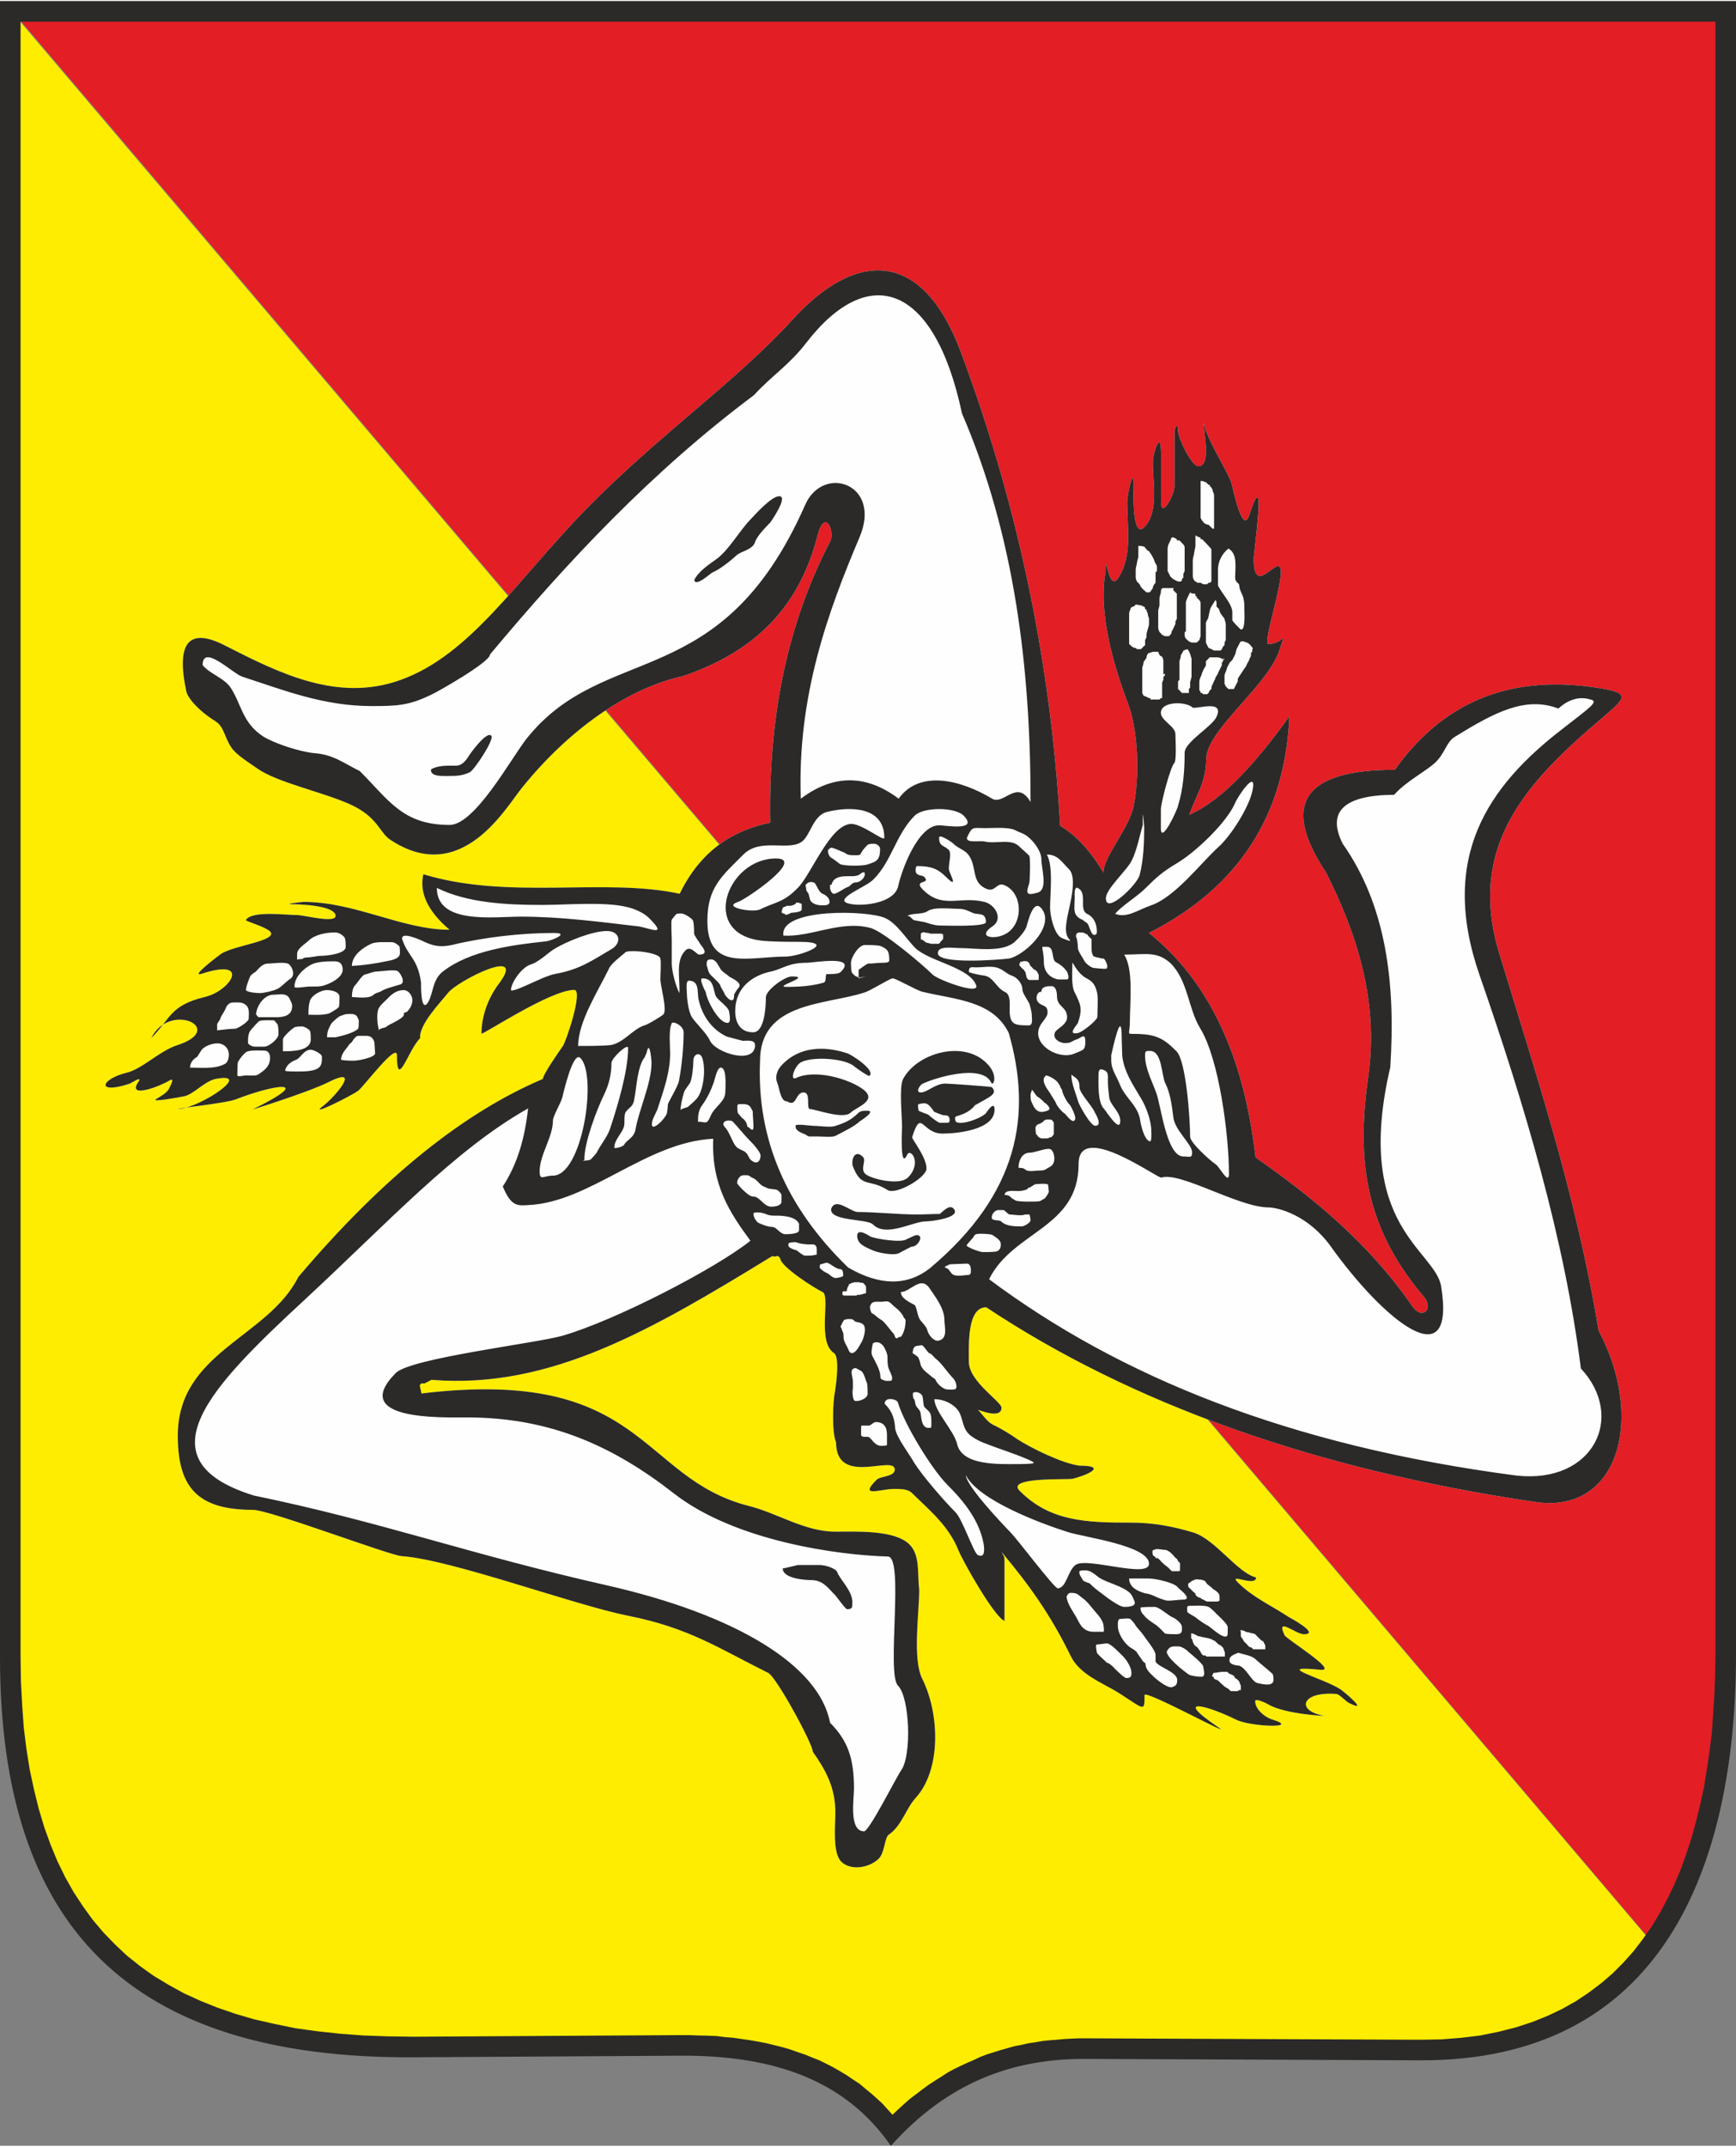
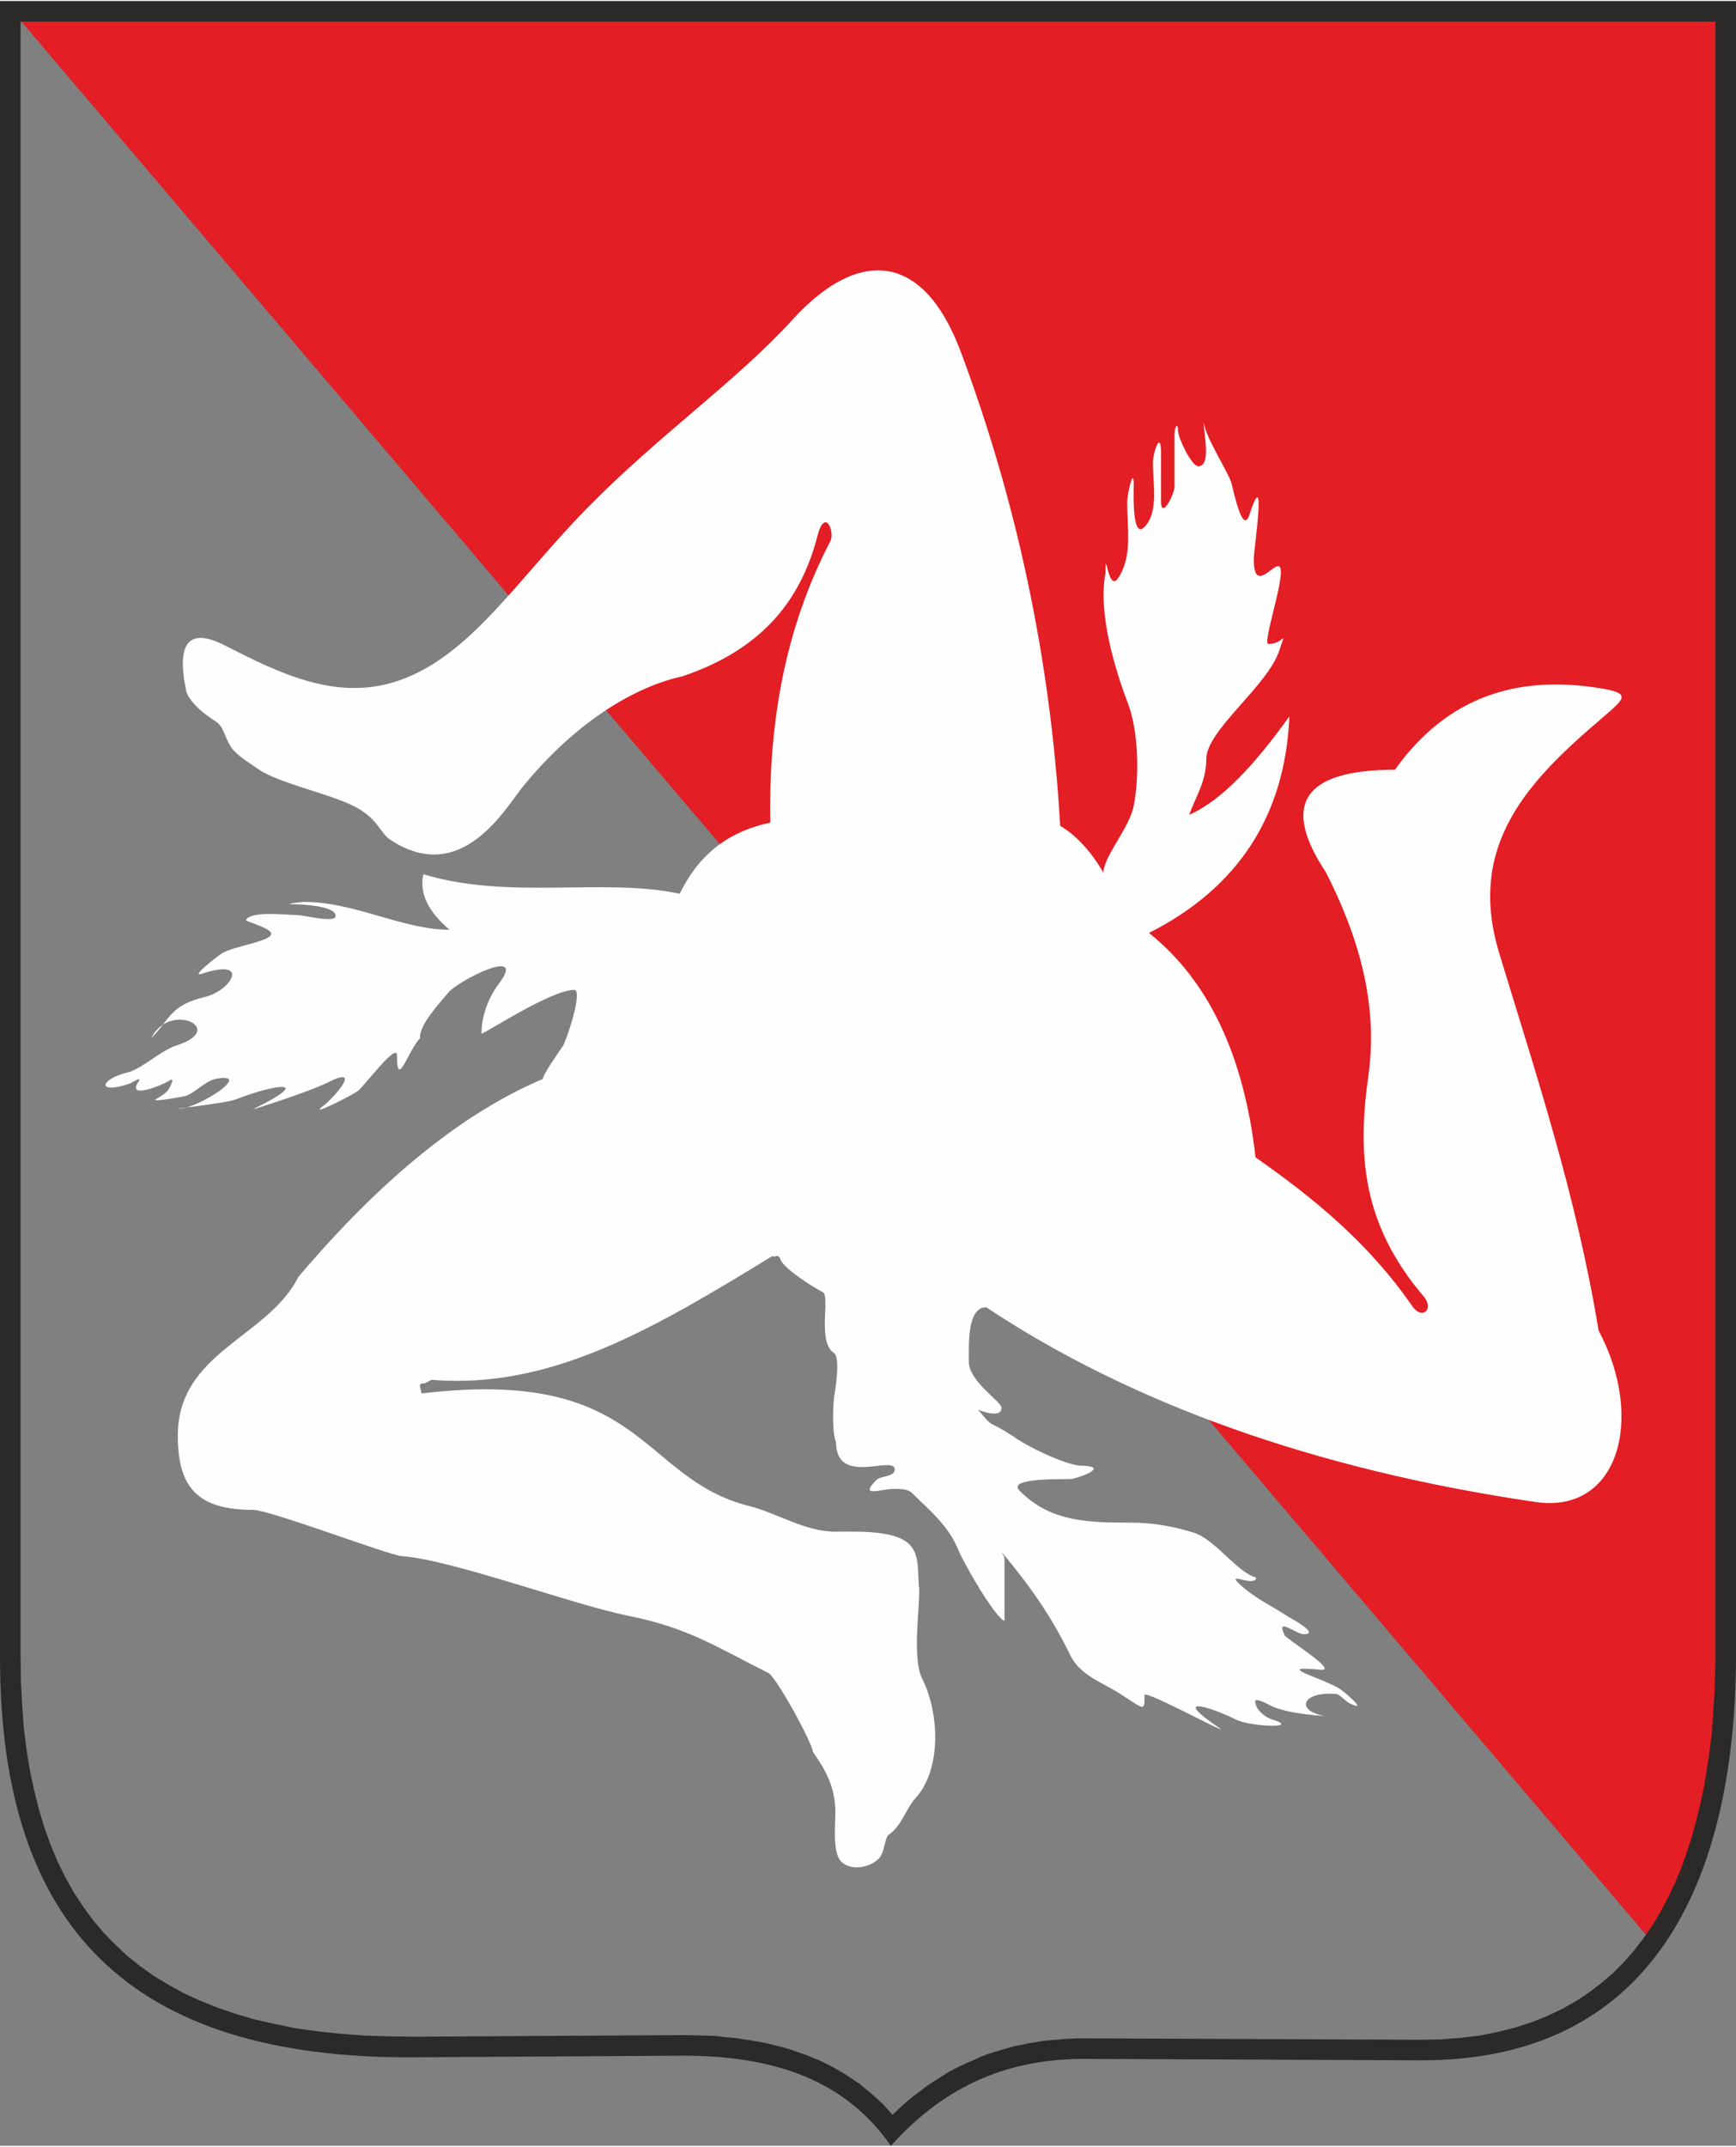
<svg xmlns="http://www.w3.org/2000/svg" xml:space="preserve" width="89px" height="110px" version="1.1" style="shape-rendering:geometricPrecision; text-rendering:geometricPrecision; image-rendering:optimizeQuality; fill-rule:evenodd; clip-rule:evenodd" viewBox="0 0 97.92 120.9">
  <rect x="0" y="0" width="97.92" height="120.9" fill="#808080" stroke="none" />
  <defs>
    <style type="text/css">
   
    .fil3 {fill:#FEFEFE}
    .fil2 {fill:#2B2A29}
    .fil1 {fill:#FFED00}
    .fil0 {fill:#E31E24}
   
  </style>
  </defs>
  <g id="Livello_x0020_1">
    <path class="fil0" d="M0.3 0.09l97.17 0c0,30.95 0,61.87 0,92.81 -0.02,6.24 -1.17,12.25 -4.28,16.49 0,0 0,0 -0.02,0l-92.87 -109.3z" />
-     <path class="fil1" d="M0.32 0.36l0.14 0 92.89 109.29c-2.75,3.75 -7.03,6.13 -13.42,6.11l-18.75 -0.07c-4.12,-0.02 -7.76,1.32 -10.91,4.87 -2.51,-3.61 -6.46,-5.09 -11.84,-5.07l-14.92 0.11c-15.93,0.09 -23.19,-7.31 -23.19,-22.45l0 -92.79z" />
    <path class="fil2" d="M0 0l0 93.35c0,15.21 7.31,22.65 23.33,22.56l15.01 -0.09c5.43,-0.04 9.39,1.45 11.91,5.08 3.18,-3.55 6.83,-4.92 10.99,-4.9l18.86 0.08c13.7,0.05 17.78,-10.94 17.82,-22.73 0,-31.13 0,-62.23 0,-93.35l-97.92 0zm96.28 99.65l0.15 -1.01 0.13 -1.03 0.07 -1.05 0.07 -1.07 0.04 -1.07 0.02 -1.08 0 -92.18 -95.6 0 0 92.18 0.02 1.38 0.07 1.32 0.09 1.27 0.15 1.22 0.19 1.18 0.24 1.12 0.27 1.09 0.31 1.03 0.35 0.97 0.39 0.94 0.44 0.9 0.48 0.85 0.52 0.79 0.55 0.76 0.61 0.72 0.64 0.66 0.68 0.64 0.74 0.59 0.77 0.55 0.83 0.5 0.87 0.48 0.92 0.42 0.97 0.39 1.02 0.35 1.06 0.31 1.15 0.26 1.16 0.24 1.23 0.17 1.29 0.14 1.32 0.1 1.4 0.05 1.44 0.02 15.01 -0.09 0.53 0 0.52 0.02 0.49 0.01 0.52 0.02 0.48 0.06 0.49 0.04 0.48 0.07 0.48 0.07 0.46 0.08 0.46 0.09 0.44 0.11 0.45 0.11 0.44 0.13 0.42 0.15 0.42 0.14 0.41 0.17 0.41 0.16 0.38 0.19 0.39 0.2 0.38 0.22 0.37 0.22 0.35 0.24 0.37 0.24 0.33 0.28 0.33 0.27 0.34 0.3 0.31 0.29 0.29 0.32 0.26 0.29 0.02 -0.02 0.33 -0.31 0.33 -0.3 0.33 -0.29 0.35 -0.26 0.35 -0.27 0.33 -0.24 0.37 -0.24 0.35 -0.22 0.35 -0.23 0.37 -0.2 0.37 -0.18 0.37 -0.17 0.37 -0.16 0.36 -0.17 0.39 -0.15 0.39 -0.12 0.38 -0.12 0.39 -0.11 0.39 -0.11 0.38 -0.07 0.39 -0.09 0.41 -0.06 0.4 -0.07 0.39 -0.04 0.4 -0.03 0.41 -0.04 0.4 -0.02 0.43 -0.02 0.4 0 18.84 0.08 1.21 -0.02 1.14 -0.09 1.07 -0.13 1.03 -0.21 0.98 -0.25 0.92 -0.3 0.87 -0.35 0.82 -0.39 0.78 -0.44 0.72 -0.48 0.7 -0.53 0.64 -0.55 0.61 -0.61 0.57 -0.64 0.53 -0.69 0.5 -0.71 0.46 -0.76 0.42 -0.79 0.39 -0.81 0.37 -0.87 0.31 -0.86 0.3 -0.92 0.25 -0.92 0.24 -0.96 0.21 -0.99 0.16 -1z" />
    <path class="fil3" d="M43.51 70.78l0.06 -0.04c-6.78,4.15 -12.53,7.53 -19.23,6.98l-0.38 0.2 -0.1 0 -0.09 0 -0.09 0.1c0,0.09 0.09,0.38 0.09,0.47 12.6,-1.52 12.26,4.76 18.47,6.34 1.58,0.39 3.15,1.45 4.88,1.45 1.18,0 3.35,-0.11 4.18,0.72 0.61,0.61 0.44,1.62 0.55,2.56 0,1.29 -0.39,3.9 0.17,5.01 0.99,1.99 1.08,5.15 -0.39,6.74 -0.53,0.59 -0.77,1.56 -1.51,2.06 -0.22,0.17 -0.22,1.01 -0.55,1.34 -0.5,0.5 -1.55,0.72 -2.12,0.17 -0.5,-0.5 -0.33,-2.06 -0.33,-2.78 0,-1.4 -0.55,-2.39 -1.27,-3.41 0,-0.44 -2.06,-4.23 -2.52,-4.45 -2.78,-1.38 -4.46,-2.54 -7.9,-3.22 -3.06,-0.61 -9.98,-3.17 -12.76,-3.36 -0.67,-0.03 -7.46,-2.61 -8.4,-2.61 -3.13,0 -4.24,-1.27 -4.24,-4.18 0,-4.73 5.07,-5.51 6.8,-8.95 4.84,-5.71 9.41,-9.3 13.79,-11.16 0,-0.24 0.98,-1.65 1.12,-1.84 0.17,-0.2 1.18,-3.18 0.65,-3.18 -1.35,0 -5.23,2.59 -5.23,2.46 0,-1.01 0.39,-2.02 0.98,-2.81 1.65,-2.18 -2.34,-0.15 -2.86,0.51 -0.44,0.55 -1.66,1.81 -1.58,2.56 -0.67,0.65 -1.31,2.97 -1.31,0.96 0,-0.74 -1.88,1.78 -2.19,2.01 -0.44,0.31 -2.8,1.49 -2.01,0.88 0.61,-0.44 2.32,-2.38 0.32,-1.36 -1.15,0.57 -4.33,1.56 -4.26,1.53 3.63,-1.79 1.18,-1.4 -0.92,-0.58 -0.51,0.23 -3.92,0.58 -3.18,0.54 1.17,-0.09 4.19,-2.1 2,-1.68 -0.64,0.15 -1.25,0.89 -1.78,0.98 -0.17,0.04 -1.88,0.35 -1.57,0.16 0.26,-0.16 0.61,-0.35 0.74,-0.6 0.09,-0.19 0.35,-0.67 0,-0.44 -0.57,0.34 -2.36,1.01 -1.75,0.09 0.31,-0.44 -0.44,0.09 -0.52,0.09 -1.88,0.61 -1.58,-0.28 -0.13,-0.63 0.87,-0.2 1.88,-1.25 2.88,-1.56 2.8,-0.92 -0.45,-2.49 -1.49,-0.39 1.1,-1.1 1.04,-1.84 3.02,-2.32 1.49,-0.35 2.63,-2.23 -0.17,-1.31 -0.7,0.22 0.96,-1.03 1.09,-1.12 0.7,-0.48 3.27,-0.74 2.76,-1.27 -0.32,-0.29 -1.4,-0.57 -1.36,-0.64 0.34,-0.54 2.22,-0.28 2.89,-0.28 0.38,0 2.17,0.48 2.17,0.05 0,-0.6 -2.1,-0.66 -2.45,-0.66 -0.57,0 0.57,-0.13 0.66,-0.13 2.89,0 5.56,1.57 8.22,1.57 -1.22,-1.03 -1.72,-2.08 -1.48,-3.13 4.83,1.47 10.18,0.18 14.46,1.1 1.21,-2.48 3.03,-3.57 5.11,-4.01 -0.11,-5.71 0.87,-11.05 3.39,-15.87 0.26,-0.56 -0.31,-1.88 -0.72,-0.33 -0.99,3.88 -3.35,6.51 -7.62,7.95 -3.17,0.7 -6.44,3.06 -9.02,6.24 -0.94,1.14 -3.43,5.64 -7.46,2.98 -0.64,-0.42 -0.7,-1.32 -2.36,-2.04 -1.5,-0.66 -4.03,-1.2 -5.13,-1.97 -0.52,-0.37 -1.2,-0.77 -1.49,-1.21 -0.39,-0.58 -0.39,-1.16 -0.91,-1.48 -1.05,-0.66 -1.56,-1.36 -1.62,-1.67 -0.59,-2.76 0.15,-3.63 2.19,-2.58 3.06,1.56 6.34,3.2 9.86,1.95 3.97,-1.4 6.59,-5.63 10.47,-9.61 4.16,-4.25 8.42,-7.15 11.68,-10.72 3.59,-3.94 7.31,-3.97 9.48,1.81 3.07,8.21 5.06,17.1 5.61,26.73 0.91,0.54 1.72,1.42 2.44,2.64 0,-0.91 1.47,-2.51 1.71,-3.78 0.33,-1.66 0.26,-4.22 -0.32,-5.74 -0.75,-1.97 -1.71,-5.1 -1.27,-7.41 0,-1.52 0.13,1.16 0.7,0.34 0.83,-1.22 0.52,-2.82 0.52,-4.29 0,-0.45 0.37,-2.1 0.37,-0.96 0,0.2 -0.13,3.07 0.59,2.37 0.83,-0.83 0.49,-2.43 0.49,-3.64 0,-0.57 0.46,-1.92 0.46,-0.52l0 2.69c0,1.09 0.76,-0.39 0.76,-0.83l0 -2.94c0,-0.45 0.2,-0.7 0.2,-0.19 0,0.39 0.76,1.99 1.14,1.99 0.78,0 0.26,-1.99 0.32,-2.5 0,0.7 1.21,2.56 1.53,3.38 0.12,0.39 0.64,3.06 1.03,1.86 1.01,-3.07 0.25,1.97 0.25,2.49 0,2.04 1.15,0.13 1.46,0.44 0.39,0.39 -1.01,4.35 -0.63,4.35 0.89,0 1.02,-0.91 0.63,0.31 -0.63,2.04 -4.14,4.53 -4.14,6.19 0,1.27 -0.63,2.17 -0.96,3.13 1.88,-0.83 3.75,-2.91 5.65,-5.55 -0.24,5.58 -2.87,9.65 -7.92,12.21 3.37,2.69 5.36,6.93 6.01,12.65 3.26,2.28 6.37,4.81 8.85,8.4 0.56,0.79 1.22,0.15 0.65,-0.54 -3.52,-4.12 -3.76,-8.06 -3.13,-12.5 0.59,-4.25 -0.72,-8.12 -2.4,-11.43 -2.56,-3.85 -1.25,-5.78 3.89,-5.78 2.93,-4.11 6.87,-5.34 11.49,-4.61 1.91,0.3 1.49,0.57 0.18,1.71 -4.14,3.52 -7.62,7.13 -5.8,13.19 2.06,6.79 4.35,13.61 5.62,21.32 2.63,4.94 1.14,10.35 -3.54,9.67 -12.52,-1.83 -22.9,-5.6 -31,-10.98 -1.09,0 -0.98,2.12 -0.98,3.08 0,1.1 1.84,2.24 1.84,2.58 0,0.7 -1.38,0.07 -1.32,0.13 0.23,0.22 0.51,0.68 0.86,0.84 0.41,0.19 1.03,0.57 1.36,0.81 0.81,0.52 2.53,1.36 3.5,1.49 1.66,0 0.35,0.57 -0.4,0.74 -0.33,0.06 -3.78,-0.11 -2.97,0.68 1.71,1.73 3.78,1.79 6.24,1.79 1.31,0 2.45,0.22 3.59,0.57 1.22,0.4 2.47,2.28 3.5,2.52 0,0.57 -1.6,-0.29 -1.03,0.28 0.87,0.86 1.84,1.27 2.87,1.95 0,0 1.83,0.97 0.85,0.97 -0.46,0 -1.6,-1.03 -1.08,0.06 0.11,0.22 3.03,2.01 2.06,1.95 -2.86,-0.29 0.11,0.46 1.08,1.09 0.24,0.16 1.66,1.36 0.52,0.79 -0.17,-0.06 -0.57,-0.52 -0.74,-0.52 -1.95,-0.16 -2.3,0.92 -0.75,1.22 0.46,0.05 -2.17,-0.06 -3.1,-0.64 0,0 -0.73,-0.39 -0.73,-0.17 0,0.46 0.57,0.92 0.97,1.03 1.66,0.52 -1.27,0.41 -2.06,0 -1.49,-0.74 -3.66,-1.38 -1.03,0.41 1.2,0.79 -4.12,-2.12 -4.12,-1.79 0,0.98 0,0.81 -1.44,-0.11 -0.9,-0.57 -2.23,-1.03 -2.74,-2.12 -1.09,-2.23 -2.29,-3.94 -3.89,-5.84 0.11,0.23 0.17,0.23 0.17,0.47 0,1.08 0,2.33 0,3.42 -0.57,-0.22 -2.29,-3.26 -2.58,-3.94 -0.57,-1.44 -1.66,-2.3 -2.63,-3.26 -0.23,-0.24 -0.63,-0.24 -1.04,-0.24 -0.73,0 -2,0.52 -0.97,-0.51 0.24,-0.23 1.03,-0.17 1.03,-0.58 0,-0.86 -3.31,0.98 -3.31,-1.54 -0.24,-0.52 -0.19,-2.29 -0.06,-2.86 0.06,-0.4 0.28,-1.95 -0.06,-2.17 -0.97,-0.64 -0.18,-3.22 -0.64,-3.44 -0.39,-0.17 -2.39,-1.44 -2.39,-1.9 -0.02,-0.02 -0.04,-0.05 -0.08,-0.09 -0.01,-0.02 -0.05,-0.04 -0.09,-0.04 -0.04,0 -0.2,0.06 -0.22,0.02 0,0 -0.05,-0.04 -0.05,-0.02 0,0 0,0.02 -0.02,0.02 0,0 -0.02,0.02 -0.04,0.02z" />
-     <path class="fil2" d="M56.9 58.17c1.32,4.58 0.59,9.04 -4.46,13.27 -1.29,1 -2.82,0.98 -4.6,-0.05 -3.5,-3.39 -5.16,-7.26 -4.97,-11.64 0,-3.33 3.64,-3.15 5.85,-3.85 0.39,-0.11 1.46,-0.81 1.64,-0.81 0.18,0 1.38,0.7 1.69,0.76 1.83,0.44 3.96,0.49 4.85,2.32zm-5.09 4.36c0,-0.07 -0.07,-0.31 0,-0.35 0.1,-0.02 0.34,-0.09 0.46,-0.02 0.15,0.06 0.28,0.26 0.37,0.37 0,0 0.04,0.09 0.08,0.09 0.07,0.04 0.33,0.13 0.44,0.17 0.05,0.03 0.26,0 0.33,0.07 0.07,0.08 0.07,0.13 0.07,0.24 0,0.09 -0.03,0.13 -0.14,0.13 -0.1,0 -0.3,0 -0.41,0 -0.09,0 -0.57,-0.37 -0.63,-0.44 -0.07,-0.06 -0.57,-0.2 -0.57,-0.26zm-3.72 3.11c-0.07,-0.44 0.17,-0.9 0.58,-0.49 0.25,0.25 -0.28,0.79 0.29,1.06 0.46,0.24 1.8,0.54 2.25,0.11 0.81,-0.81 0.16,-1.69 -0.04,-1.29 -0.42,0.91 -0.29,-1.43 -0.29,-1.56 0,-0.65 -0.17,-2.19 0.05,-2.69 0.76,-1.47 3.41,-2.25 4.73,-0.9 0.68,0.66 0.37,1.36 0.24,1.07 -0.53,-1.07 -3.22,-0.24 -3.88,0.09 -0.13,0.07 -0.41,0.48 -0.08,0.48 0.37,0 0.81,-0.5 1.38,-0.5 0.21,0 2.58,0.17 2.62,0.2 0.38,0.39 -0.15,0.56 -0.96,1.03 0,0.02 -0.18,0.24 -0.46,0.39 -0.26,0.15 -0.59,0.22 -0.61,0.24 -0.07,0.06 -0.03,0.22 0,0.28 0.26,0.27 1.62,-0.24 1.75,-0.54 0.02,-0.03 0.44,-0.66 0.44,-0.13 0,1.15 -2.15,1.35 -2.94,1.35 -1.18,0 -1.18,-1.46 -1.71,0.2 -0.04,0.09 0.81,1.11 0.81,1.77 0,0.51 -1.72,1.51 -2.2,1.21 -1.06,-0.68 -1.47,-0.05 -1.97,-1.38zm0.26 3.96c0,-0.46 0.68,0 0.74,0.04 0.27,0.13 1.75,0.37 2.04,0.16 0.08,-0.03 0.48,-0.24 0.57,-0.24 0.45,0 0.08,0.65 -0.25,0.65 -0.08,0 -0.65,0.33 -0.74,0.37 -0.33,0.16 -1.25,-0.04 -1.51,-0.17 -0.37,-0.17 -0.85,-0.33 -0.85,-0.81zm-1.47 -1.51c0.24,-0.7 1.1,0.17 1.51,0.17 1.01,0 2.25,0.14 3.35,0.14 0.44,0 0.81,-0.03 1.25,-0.03 0.09,0 0.5,-0.57 0.78,-0.32 0.53,0.54 -1.29,0.74 -1.55,0.74 -0.74,0 -2.25,0.92 -2.98,0.17 -0.35,-0.33 -2.43,-0.17 -2.36,-0.87zm-1.58 -4.25c-0.21,-0.11 -0.43,-0.17 -0.43,-0.44 0,-0.13 0.83,0 0.98,0 0.26,0 0.94,0.09 1.19,0.03 0.54,-0.16 0.94,-0.33 1.35,-0.73 0.13,-0.15 0.33,-0.15 0.53,-0.15 0.54,0 -0.44,0.61 -0.44,0.61 -0.22,0.24 -1.03,0.64 -1.36,0.81 -0.2,0.09 -0.77,0.03 -1.01,0.03 -0.13,0 -0.34,0 -0.46,0 -0.11,0 -0.24,-0.16 -0.35,-0.16zm-0.91 -1.82c-0.36,0.03 -0.44,-0.78 -0.53,-1 -0.17,-0.37 -0.04,-0.77 0.28,-1.09 0.95,-0.97 2.3,-1.06 3.64,-0.62 0.17,0.03 1.62,0.94 1.27,1.27 -0.05,0.07 -0.75,-0.44 -0.83,-0.5 -0.48,-0.48 -2.35,-0.61 -3.02,-0.27 -0.36,0.16 -0.68,1.06 -0.31,0.9 1.05,-0.5 2.85,0 3.7,0.57 1.03,0.68 -0.27,1.05 -0.61,1.38 -0.4,0.4 -2,-0.2 -2.28,-0.2 -0.26,0 0.07,-0.94 -0.37,-0.94 -0.49,0 -0.37,0.86 -0.94,0.5zm11.4 10.03c7.33,5.47 16.9,9.39 29.77,11.07 4.33,0.46 6.15,-3.32 3.61,-6.04 -0.92,-7.29 -3.16,-14.83 -5.72,-22.19 -2.3,-6.63 0.49,-10.64 4.69,-13.87 1.49,-1.16 2.01,-1.51 1.64,-1.63 -0.62,-0.21 -1.25,-0.08 -1.88,0.49 -1.87,-0.72 -3.64,0.24 -5.85,1.6 -0.48,0.3 -0.54,0.93 -1.11,1.46 -0.59,0.53 -1.64,1.05 -2.3,1.8 -2.83,0.02 -3.81,0.94 -2.91,2.75 2.45,3.48 3,7.82 2.69,12.61 -2.1,8.95 2.54,10.29 2.87,12.36 0.85,5.3 -3.31,1.82 -6.22,-2.25 -1.27,-1.77 -2.96,-2.21 -3.55,-2.21 -1.68,-0.02 -4.96,-2.03 -6.01,-1.68 -0.22,0.06 -4.67,-3.22 -4.67,-0.77 0,3.63 -3.7,3.77 -5.05,6.5zm7.62 -18.3c1.2,0 1.86,-0.22 2.64,0.51 0.97,1 0.97,2.53 1.64,3.63 1.08,1.75 1.63,6.04 1.63,8.23 0,0.65 -0.55,-0.44 -0.75,-0.55 -0.33,-0.22 -1.44,-1.22 -1.44,-1.55 0,-0.97 -0.22,-4.27 -0.77,-4.82 -0.75,-0.76 -1.2,-0.98 -2.41,-0.98 -0.42,0 -0.22,0 -0.22,-0.66 0,-1.09 0.22,-2.97 -0.32,-3.81zm1.18 5.71c0,-0.28 0.02,-0.28 0.28,-0.28 0.68,0 0.64,1.34 0.85,1.8 0.29,0.57 0.38,1.26 0.46,1.92 0.07,0.75 1.06,1.53 1.06,1.99 0,0.35 -0.11,0.24 -0.49,0.24 -0.96,0 -1.27,-2.93 -1.53,-3.58 -0.24,-0.68 -0.63,-1.38 -0.63,-2.09zm-1.91 0.25c0,-0.03 0,-0.25 0,-0.29 0.35,-1.59 0.59,-2.19 0.59,-1.01 0,0.31 0.03,0.81 0.03,1.05 0.11,0.92 0.61,1.63 1.07,2.41 0.28,0.46 0.57,1.25 0.57,1.82 0,0 0.04,0.59 -0.07,0.59 -0.35,-0.07 -0.54,-1.03 -0.57,-1.27 -0.15,-0.76 -0.81,-1.18 -1.11,-1.88 -0.2,-0.53 -0.51,-0.88 -0.51,-1.42zm-0.72 0.92c0,-0.29 0,-0.53 0.35,-0.35 0.22,0.1 0.18,0.32 0.18,0.56 0,0.33 0.04,0.68 0.08,0.99 0.07,0.42 0.62,0.79 0.62,1.29 0,0.74 -0.81,-0.57 -0.92,-0.68 -0.35,-0.35 -0.31,-1.35 -0.31,-1.81zm-1.53 -0.11c0.33,0.22 0.46,0.3 0.46,0.72 0,0.31 0.72,1.05 0.85,1.38 0.04,0.08 0.48,0.78 0.04,0.78 -0.28,0 -0.91,-1.18 -0.96,-1.35 -0.13,-0.46 -0.39,-1.03 -0.39,-1.53zm-1.45 0.04c0.18,0 0.6,0.26 0.68,0.39 0.07,0.11 0.14,0.18 0.16,0.29 0,0.04 0.08,0.09 0.08,0.13 0.03,0.18 0.14,0.42 0.26,0.61 0.03,0.07 0.16,0.22 0.2,0.26 0.07,0.09 0.33,0.62 0.29,0.77 -0.11,0.39 -0.53,-0.28 -0.61,-0.31 -0.14,-0.08 -0.42,-0.41 -0.46,-0.54 -0.07,-0.18 -0.22,-0.37 -0.31,-0.53 -0.04,-0.08 -0.15,-0.22 -0.22,-0.33 -0.07,-0.1 -0.18,-0.32 -0.18,-0.46 0,-0.1 0,-0.13 0.07,-0.21 0.04,-0.03 0.07,-0.11 0.04,-0.07zm-0.54 3.33c0,-0.07 -0.03,-0.2 -0.03,-0.27l0 -0.15 0.07 -0.11c0,0 0.11,-0.07 0.15,-0.07 0.03,0 0.14,-0.08 0.14,-0.08 0.04,0 0.08,-0.05 0.1,-0.09 0,0 0.11,-0.07 0.14,-0.07 0.04,0 0.08,0 0.11,0l0.15 0 0.07 0.03 0.06 0.08 0.04 0.05 0 0.15 0 0.15 0 0.07 0 0.07 0 0.06 0 0.04 0 0.07 0 0.04 0 0.03 -0.04 0.04 -0.06 0.07 -0.03 0.04 -0.04 0c-0.04,0 -0.15,0.07 -0.18,0.07l-0.15 0c-0.04,0 -0.17,0 -0.2,0 -0.04,0 -0.15,-0.07 -0.15,-0.07l-0.04 -0.04 -0.03 -0.03 0 -0.04 -0.08 -0.04zm-0.24 -2.52c0.11,0.07 0.21,0.33 0.35,0.41 0.04,0 0.3,0.24 0.3,0.24 0,0.03 0.09,0.11 0.13,0.11 0.07,0.07 0.22,0.2 0.22,0.31 0,0.11 -0.35,0.18 -0.43,0.18 -0.38,0 -0.49,-0.37 -0.6,-0.6 -0.04,-0.08 -0.04,-0.24 -0.04,-0.35 0,-0.15 0.07,-0.19 0.07,-0.3zm-0.75 4.4c0,-0.39 0.18,-0.81 0.57,-0.85 0.15,0 0.29,-0.03 0.42,-0.07 0.22,-0.04 0.46,-0.15 0.72,-0.15 0.24,0 0.31,0.37 0.31,0.54 0,0.22 -0.07,0.38 -0.27,0.49 -0.19,0.08 -0.22,0.19 -0.5,0.19 -0.26,0 -0.57,0.07 -0.79,0 -0.02,0 -0.13,-0.11 -0.17,-0.11 -0.07,-0.04 -0.18,-0.04 -0.29,-0.04zm-0.78 1.53c0,-0.31 0.54,-0.22 0.76,-0.22 0.17,0 0.35,-0.04 0.48,-0.09 0.04,0 0.07,-0.11 0.15,-0.11 0.07,0 0.29,-0.19 0.35,-0.19 0.07,0 0.68,-0.07 0.71,0.04 0,0.07 0.04,0.31 0.04,0.39 -0.04,0.14 -0.22,0.4 -0.31,0.42 -0.04,0 -0.15,0.11 -0.22,0.11 -0.22,0.04 -1.2,0.04 -1.35,-0.04l-0.11 -0.07c-0.18,-0.06 -0.15,-0.24 -0.5,-0.24zm-0.73 1.27c0,-0.2 0.16,-0.39 0.35,-0.42l0.31 0c0.11,0.03 0.26,0.25 0.35,0.25 0.22,0 0.65,0.1 0.87,0l0.24 0c0.03,0 0.07,0.28 0.07,0.32 0,0.14 -0.35,0.35 -0.5,0.35 -0.38,0 -0.88,0 -1.16,-0.28 -0.11,-0.11 -0.53,0 -0.53,-0.22zm-1.42 1.57c0.09,-0.15 0.28,-0.32 0.39,-0.47 0.03,-0.07 0.07,-0.11 0.11,-0.14 0.05,-0.08 0.88,-0.04 0.97,0.03 0.15,0.11 0.41,0.26 0.45,0.43 0.05,0.22 -0.04,0.46 -0.26,0.5 -0.24,0.03 -0.5,0.03 -0.74,0.03 -0.18,0 -0.92,-0.28 -0.92,-0.38zm-1.25 1.23c0.03,0 0.22,0.11 0.22,0.11 0.04,0.04 0.13,0.18 0.2,0.26 0.22,0.2 0.68,0.07 0.92,0.07 0.19,0 0.15,-0.22 0.15,-0.33 0,-0.13 -0.07,-0.31 -0.2,-0.31 -0.26,0 -0.57,0.03 -0.87,0.03 -0.16,0 -0.27,0.08 -0.42,0.17zm5.47 -15.52c0,-0.32 0.35,-0.32 0.57,-0.32 0.27,0 0.31,0.39 0.31,0.57 0,0.61 0.57,0.58 0.57,1.18 0,0.43 -0.57,0.63 -0.68,0.85 -0.17,0.35 0.26,0.61 0.57,0.61 0.37,0 0.41,-0.15 0.68,-0.22 0.22,-0.08 0.46,-0.39 0.46,0.14 0,0.5 -0.14,0.46 -0.57,0.65 -0.95,0.46 -2.7,-0.61 -1.88,-1.71 0.11,-0.15 0.32,-0.39 0.32,-0.58 0,-0.49 -0.35,-0.31 -0.57,-0.64 -0.13,-0.2 0,-0.57 0.22,-0.53zm1.75 -1.66c0.2,0.35 0.46,0.74 0.84,0.92 0.39,0.2 0.5,0.5 0.57,0.88 0.04,0.32 0,0.92 0,1.26 0,0.2 -0.86,0.88 -1.1,0.92 -0.64,0.14 -0.04,-0.46 0,-0.57 0.28,-0.81 0.15,-1.04 -0.18,-1.72 -0.21,-0.38 -0.13,-1.19 -0.13,-1.69zm-5.84 0.53c0,-0.33 0.15,-0.25 0.42,-0.25 0.35,0 0.76,-0.08 1.11,0 0.35,0.07 0.61,0.38 0.88,0.46 0.33,0.11 0.61,0.46 0.61,0.79 0,0.24 0.39,0.7 0.42,0.88 0.04,0.19 0.11,0.39 0.11,0.57 0,0.21 0.08,0.57 -0.18,0.57 -0.77,0 -1.07,-0.03 -1.07,-0.86 0,-0.35 0.07,-0.89 -0.28,-1.03 -0.49,-0.24 -0.64,-0.85 -1.17,-0.92 -0.11,0 -0.85,-0.15 -0.85,-0.21zm2.84 -0.4c0.14,-0.32 0.03,-0.13 0.14,-0.17 0.04,0 0.08,-0.03 0.11,-0.03l0.15 0c0.09,0.03 0.13,0.07 0.13,0.07 0,0 0.07,0.09 0.07,0.13 0,0.03 0.04,0.07 0.08,0.11l0.07 0.07 0.07 0.08 0.08 0.03 0.09 0.08c0,0 0.07,0.09 0.07,0.13l0.04 0.07c0,0.04 0,0.07 0,0.11l0 0.04 0 0.03 0 0.04 0 0.04 -0.04 0.03 -0.03 0 -0.1 0 -0.03 0 -0.04 0 -0.07 0 -0.08 0c0,0 -0.11,0 -0.14,0 -0.08,0 -0.17,-0.14 -0.17,-0.22 0,-0.03 -0.04,-0.14 -0.04,-0.18 0,-0.06 -0.07,-0.09 -0.07,-0.13l-0.04 -0.07 -0.03 0 -0.04 -0.04 -0.07 -0.07c0,0 -0.11,-0.12 -0.11,-0.15zm1.32 -0.83c0,-0.04 -0.04,-0.15 0,-0.18 0,0 0.17,0 0.24,0 0.46,0 0.22,0.73 0.53,0.88 0.26,0.13 0.46,0.31 0.61,0.53 0.04,0.1 0.15,0.39 0,0.43 -0.03,0 -0.46,0 -0.49,0 -0.5,-0.08 -0.82,-0.46 -0.82,-0.96 0,-0.22 -0.03,-0.52 -0.07,-0.7zm1.88 -0.76c0,-0.16 0.07,-0.23 0.22,-0.23 0.13,0 0.24,0 0.31,0.07 0,0 0.08,0.04 0.11,0.04l0.04 0.07c0.04,0.05 0.15,0.16 0.2,0.2l0 0.46c0,0.19 0,0.3 0.08,0.46 0.03,0.1 0.42,0.13 0.49,0.17l0.11 0c0.08,0.03 0.32,0.5 0.15,0.57 -0.07,0.04 -0.68,-0.04 -0.72,-0.04 -0.16,-0.03 -0.46,-0.26 -0.53,-0.42 -0.07,-0.15 -0.35,-0.52 -0.35,-0.7 0,-0.2 -0.04,-0.54 -0.11,-0.65zm0.04 -2.76c0.68,0.24 0.07,1.24 0.6,1.49 0.39,0.19 0.54,0.58 0.54,1 0,0.11 -0.04,0.18 -0.15,0.18 -0.2,0 -0.28,-0.6 -0.42,-0.68 -0.08,-0.04 -0.19,-0.15 -0.26,-0.18 -0.2,-0.08 -0.39,-0.24 -0.42,-0.46 -0.04,-0.21 0,-0.57 0,-0.81 0,-0.19 -0.04,-0.46 0.11,-0.54zm-1.68 -1.86c0.61,0 0.83,0.41 1.25,0.83 0.5,0.5 0,2.14 -0.11,2.76 -0.07,0.45 -0.15,0.91 0.15,1.22 0.15,0.15 -0.39,-0.08 -0.46,-0.11 -0.42,-0.2 -0.65,-1.27 -0.65,-1.7 0,-0.79 0.19,-2.35 -0.18,-3zm-6.15 5.56c0,-0.44 0.83,-0.29 1.22,-0.29 0.92,0 2.48,0.29 3.16,-0.39 0.24,-0.22 0.5,-0.53 0.61,-0.79 0.06,-0.13 0.39,-1.8 0.92,-0.96 0.65,1 -1.07,2.58 -1.9,2.73 -0.49,0.07 -4.01,0.35 -4.01,-0.3zm-0.53 -1.14c0.07,0.04 0.14,0.04 0.18,0.04l0.04 0 0.03 0 0.04 0 0.07 0 0.13 0 0.11 0 0.15 0 0.04 0.04 0.04 0 0 0.07 0 0.05 0 0.04 0 0.04 0 0.03 0 0.04 -0.04 0 0 0.04 -0.04 0.04 -0.07 0.07 -0.04 0.07 -0.07 0.04c-0.04,0 -0.08,0 -0.11,0l-0.17 0c-0.04,0 -0.11,0 -0.15,0 -0.03,0 -0.11,-0.04 -0.14,-0.04 -0.04,0 -0.13,-0.03 -0.13,-0.03l-0.11 -0.08 -0.08 -0.07c-0.03,0 -0.11,0 -0.11,-0.08l0 -0.11 0 -0.16c0.04,-0.04 0.08,-0.07 0.11,-0.07 0.08,-0.04 0.11,0.03 0.32,0.03zm2.17 -5.37c0.31,-0.67 0.31,-0.54 1.07,-0.54 0.46,0 1.25,-0.07 1.64,0.11 0.14,0.08 0.35,0.15 0.49,0.22 0.43,0.21 1,0.92 1,1.42 0,0.54 0.38,1.68 -0.19,1.88 -0.73,0.22 -0.66,0 -0.49,-0.54 0.03,-0.12 0.07,-1.38 0,-1.52 0,-0.04 -0.5,-0.46 -0.57,-0.54 -0.47,-0.46 -1.31,-0.13 -1.92,-0.27 -0.31,-0.08 -1.07,0.11 -1.03,-0.22zm-2.8 1.6c0.77,0 1.16,0.15 1.62,0.61 0.68,0.68 0.29,-0.04 0.19,-0.32 -0.12,-0.26 0.18,-0.99 -0.04,-1.21 -0.28,-0.26 -0.54,-0.19 -0.54,-0.68 0,-0.24 0.72,0.25 0.8,0.33 0.38,0.38 0.77,0.31 1.03,0.95 0.24,0.57 0.09,1.24 0.77,1.57 0.61,0.31 0.61,-0.42 1.14,-0.15 1.03,0.5 1,2.25 -0.04,2.75 -0.6,0.31 -1.6,0.16 -0.68,-0.46 0.61,-0.41 0.15,-1.22 -0.46,-1.37 -1.38,-0.35 -2.37,0.43 -3.48,-0.7 -0.57,-0.57 0.5,-0.29 0.08,-0.71 -0.11,-0.11 -0.33,-0.04 -0.46,-0.23 -0.04,-0.09 -0.04,-0.38 0.07,-0.38zm-0.57 2.81c0.31,-0.18 0.81,-0.07 1.12,-0.25 0.37,-0.28 1.29,-0.15 1.79,-0.15 0.31,0 0.53,0.11 0.77,0.22 0.3,0.15 0.76,-0.07 0.76,0.53 0,0.28 -2.25,0.19 -2.6,0.19 -0.28,0 -0.61,-0.11 -0.85,-0.19 -0.14,-0.03 -0.42,-0.07 -0.6,-0.11 -0.11,-0.03 -0.22,-0.27 -0.39,-0.24zm-6.98 1.11c-0.24,-1.57 4.84,-1.44 5.76,-0.98 0.65,0.3 1.18,1.18 1.68,1.68 0.81,0.77 3.09,1.09 3.44,2.12 0.15,0.53 -2.13,-0.32 -2.45,-0.61 -0.57,-0.57 -2.85,-2.5 -3.55,-2.65 -1.68,-0.43 -3.31,0.53 -4.88,0.44zm3.43 -1.97c0,-0.35 1.27,-0.81 1.65,-1.2 1.03,-1.03 1.26,-2.52 2.32,-3.59 0.5,-0.5 2.27,-0.5 2.77,0 0.86,0.89 -1.04,0.54 -1.39,0.54 -1.17,0 -2.09,2.45 -2.3,3.4 -0.22,1.22 -2.96,1.25 -3.05,0.85zm-3.54 0.68c0,0 0.04,-0.28 0.11,-0.31l0.11 -0.04 0.08 -0.04c0.03,0 0.07,0 0.11,0 0.03,0 0.12,0 0.12,0l0.08 -0.03c0.04,0 0.11,-0.04 0.11,-0.04l0.07 -0.04 0.04 -0.07 0.07 0 0.08 0 0.05 0.04 0.04 0 0.07 0.03 0 0.04 0 0.04 0 0.03 0 0.04 0 0.04 0 0.09 0 0.04c0,0.14 -0.46,0.18 -0.57,0.18 -0.04,0 -0.13,0.07 -0.16,0.07 -0.04,0 -0.08,0.04 -0.11,0.04l-0.08 0 -0.04 -0.04 -0.03 -0.03 -0.08 0c0,0 -0.03,-0.08 -0.07,-0.04zm1.4 -1.31c0,-0.07 -0.04,-0.18 -0.04,-0.25 0,-0.04 0.17,-0.15 0.17,-0.15 0.11,-0.04 0.33,-0.04 0.4,0.11 0.1,0.18 0.21,0.46 0.39,0.53 0.18,0.08 0.39,0.22 0.39,0.46 0,0.22 -0.32,0.19 -0.46,0.19 -0.22,0 -0.57,-0.08 -0.65,-0.35 0,-0.04 -0.07,-0.26 -0.07,-0.3 -0.06,-0.07 -0.17,-0.24 -0.13,-0.24zm1.42 -0.25c0.11,-0.54 0.68,-0.5 1.18,-0.5 0.16,0 0.35,-0.04 0.42,-0.11l0.11 -0.08c0.13,-0.05 0.17,-0.05 0.17,0.08 0,0.22 -0.28,0.46 -0.5,0.46 -0.24,0 -0.31,0.22 -0.46,0.26 -0.15,0.03 -0.65,0.42 -0.81,0.38 -0.11,-0.03 -0.19,-0.24 -0.19,-0.31 0,-0.04 0,-0.11 0,-0.15 0,-0.07 0.08,-0.07 0.08,-0.03zm-0.19 -1.99l0.15 -0.11c0.11,-0.04 0.61,0.22 0.72,0.25 0.04,0 0.2,0.13 0.24,0.13 0.11,0.04 0.29,0.04 0.46,0.04 0.15,0 0.26,0 0.29,-0.13 0.08,-0.15 0.24,-0.33 0.35,-0.44 0.08,-0.09 0.39,-0.09 0.5,-0.06 0.11,0.06 0.22,0.13 0.22,0.28 0,0.39 -0.07,0.64 -0.4,0.76 -0.13,0.05 -0.24,0.09 -0.35,0.12 -0.28,0.08 -1.27,0.08 -1.5,-0.03 -0.14,-0.09 -0.35,-0.28 -0.49,-0.35 -0.15,-0.08 -0.22,-0.32 -0.19,-0.46zm1.33 -1.46c-1.22,0 -2.28,2.88 -3.06,3.63 -0.79,0.81 -1.25,0.77 -2.13,1.2 -0.43,0.18 -2.14,-0.13 -1.22,-0.43 0.39,-0.11 3.85,-2.45 2.14,-2.45 -2.75,0 -4.31,4.2 -0.85,4.63 0.66,0.07 1.46,0.07 2.14,0.07 2.3,0 0,0.83 -0.72,0.83 -2.1,0 -4.44,0.86 -4.44,-2.01 0,-1.88 0.81,-2.52 2.03,-3.74 0.95,-0.95 2.48,-0.2 3.26,-0.7 0.53,-0.33 0.64,-1.52 1.49,-1.71 1.25,-0.31 3.2,-0.31 3.2,1.46 0,0.25 -1.18,-0.74 -1.84,-0.78zm0.39 8.71l0.42 -0.11c-0.42,0.06 -0.31,0.11 -0.55,0 -0.06,0 -0.17,-0.13 -0.22,-0.18 -0.08,-0.06 -0.08,-0.48 -0.08,-0.59 0,-0.3 0.43,-1 0.78,-1 0.24,0 0.71,0 0.9,0.06 0.4,0.18 0.48,0.29 0.48,0.81 0,0.13 -0.24,0.13 -0.37,0.13 -0.24,0 -0.65,0.05 -0.83,0.05 -0.06,0 -0.53,0.35 -0.53,0.35 0,0.13 0,0.37 0,0.48zm-5.23 1.07c0,0.48 -0.06,1.97 -0.72,1.97 -0.72,0 -1.01,-0.53 -1.01,-1.2 0,-1.3 0.95,-2.02 2.08,-2.24 0.71,-0.19 0.95,-0.48 1.97,-0.48 0.35,0 2.91,-0.46 1.89,0.53 -0.11,0.11 -0.53,0.11 -0.77,0.11 -0.11,0 0,0.43 -0.18,0.48 -0.65,0.19 -1.37,0.24 -2.08,0.24 -0.83,0 1.49,-0.59 0.29,-0.59 -0.41,0 -1.47,0.77 -1.47,1.18zm-3.34 -1.79c0,-0.24 0,-0.35 0.24,-0.35 0.3,0 0.41,0.35 0.54,0.54 0.11,0.18 0.35,0.29 0.48,0.42 0.05,0.06 0.83,0.35 0.53,0.65 -0.06,0.05 -0.24,0.36 -0.24,0.36 0,0.06 0,0.22 -0.05,0.3 -0.19,0.16 -0.48,-0.3 -0.48,-0.3 0,-0.07 -0.24,-0.42 -0.24,-0.47 0,-0.13 -0.48,-0.54 -0.54,-0.61 -0.18,-0.17 -0.18,-0.46 -0.24,-0.54zm-0.05 1.5c0,0 -0.42,-0.78 -0.19,-0.78 0.59,0 0.59,0.48 0.72,0.9 0.06,0.3 0.65,0.59 0.78,0.94 0,0.06 0.16,0.67 -0.08,0.67 -0.53,0 -1.18,-1.31 -1.23,-1.73zm-1.07 0c0,-0.12 -0.07,-0.65 0.11,-0.65 0.59,0 0.48,0.59 0.54,0.99 0.18,0.91 0.71,1.74 1.6,2.16l0.9 0.24c0.24,0 0.7,-0.08 0.7,0.24 0,1.12 -2.19,0.46 -2.54,-0.24 -0.19,-0.43 -0.77,-0.96 -1.01,-1.31 -0.24,-0.37 -0.3,-1.2 -0.3,-1.43zm-0.42 0.05c-0.19,-0.35 -0.43,-1.23 -0.43,-1.66 0,-0.42 0,-0.94 0,-1.34 0,-0.19 -0.05,-1.01 0,-1.14 0.08,-0.11 0.19,-0.24 0.24,-0.3 0.06,-0.05 0.19,-0.05 0.3,-0.05 0.18,0 0.61,0.29 0.66,0.4 0.06,0.19 0.06,0.56 0.06,0.72 0,0.13 0.29,0.48 0.35,0.61 0.07,0.11 0.55,0.59 -0.06,0.59 -0.16,0 -0.48,-0.54 -0.77,-0.24 -0.59,0.57 -0.3,1.58 -0.35,2.41zm-5.71 2.98c0,-1.36 1.12,-3.09 1.73,-4.34 0.11,-0.3 0.7,-0.72 0.94,-0.94 0.18,-0.17 1.91,0 1.97,0.35 0.05,0.24 0,0.88 0,1.18 0,0.37 0.4,1.73 0.17,1.97 -0.12,0.11 -0.89,0.59 -1.13,0.64 -0.64,0.24 -1.12,0.96 -1.84,1.09 -0.48,0.05 -1.31,0.05 -1.84,0.05zm-7.97 -8.91c1.73,0.85 3.92,0.96 5.94,0.96 1.31,0 3.52,-0.19 4.75,0.11 0.37,0.07 0.96,0.31 1.26,0.61 1.19,1.17 -0.06,0.53 -0.65,0.48 -2.08,-0.24 -4.29,-0.54 -6.55,-0.54 -1.55,0 -4.75,0.46 -4.75,-1.62zm14.52 -17.36c0.24,-0.48 0.8,-0.85 1.16,-1.11 0.74,-0.48 1.42,-1.71 2.03,-2.32 0.24,-0.25 1.16,-1.29 1.6,-1.29 0.55,0 -0.5,1.48 -0.5,1.48 -0.23,0.24 -0.73,0.73 -0.86,1.1 -0.11,0.43 -0.85,0.55 -1.03,0.74 -0.26,0.24 -0.92,0.79 -1.36,0.97 -0.06,0 -0.98,0.87 -1.04,0.43zm-14.85 10.68c0.4,-0.24 0.93,-0.21 1.41,-0.21 0.33,0 0.54,-0.27 0.7,-0.51 0.04,-0.09 1.02,-1.47 1.29,-1.18 0.2,0.2 -0.97,1.95 -1.21,2.06 -0.45,0.21 -0.74,0.21 -1.29,0.21 -0.33,0 -0.94,0.03 -0.9,-0.37zm3.33 -6.48c4.42,-5.29 9.15,-10.33 14.89,-14.62 1.04,-1.13 1.97,-1.68 2.95,-2.95 3.5,-4.53 7.22,-3.37 8.78,3.98 2.95,6.85 3.87,14.25 3.87,21.91 -0.77,-1.33 -1.51,0.2 -2.17,-0.19 -1.79,-1.08 -4.11,-1.63 -5.27,0 -1.84,-1.38 -3.68,-1.38 -5.52,0 -0.21,-5.81 1.56,-10.6 3.31,-14.73 1.29,-3.02 -2.04,-4.14 -3.06,-1.84 -4.75,10.77 -11.3,7.64 -15.72,13.19 -0.88,1.12 -2.91,4.86 -4.34,4.86 -2.64,0 -3.41,-1.38 -5.07,-3.04 -0.86,-0.41 -1.47,-0.94 -2.61,-1.01 -0.85,-0.1 -2.19,-0.54 -2.84,-0.94 -1.18,-0.78 -1.21,-1.79 -1.82,-2.73 -0.37,-0.57 -1.22,-0.81 -1.59,-1.29 0,-1.23 1.7,0.48 2.23,0.65 2.36,0.77 4.59,1.66 7.31,1.66 1.48,0 2.12,-0.04 3.37,-0.65 0.3,-0.13 3.3,-1.82 3.3,-2.26zm35.26 14.62c0.37,-0.45 1.23,-0.96 1.71,-1.44 0.63,-0.63 0.98,-0.94 1.79,-1.42 1.1,-0.66 2.81,-2.32 3.26,-3.37 0.16,-0.4 1.25,-2 0.99,-0.73 -0.18,0.92 -1.21,2.57 -1.95,3.22 -0.94,0.85 -2.4,2.78 -3.76,3.26 -0.75,0.25 -1.38,0.75 -2.04,0.48zm-0.52 -0.89c0,-0.51 1.22,-1.6 1.46,-2.12 0.29,-0.58 0.44,-1.39 0.62,-2 0,-0.08 0,-0.41 0,-0.52 0,-0.33 0.08,0.61 0.08,0.65 0,0.88 -0.04,1.87 -0.26,2.7 -0.15,0.56 -1.93,2.27 -1.9,1.29zm8.33 -14.03c-0.08,-0.15 -0.08,0.15 -0.08,0.15l-0.07 0.07 0 0.08 0 0.09 -0.08 0.15c0,0.07 -0.14,0.29 -0.14,0.29 -0.08,0.22 -0.08,0.15 -0.22,0.37l-0.3 0.46 0 0.15 -0.15 0.29 -0.07 0.15 -0.09 0 -0.07 0 -0.08 0 -0.07 0 -0.08 -0.08 -0.07 -0.07 -0.07 -0.15 0 -0.07c0,-0.07 0,-0.15 0,-0.22l0 -0.17c0,-0.07 0.07,-0.22 0.07,-0.22 0,0 0.07,-0.15 0.07,-0.22l0.08 -0.15 0.07 -0.14 0.15 -0.15 0.16 -0.31 0.08 -0.3 0.15 -0.29c0.07,-0.15 0.07,-0.15 0.22,-0.15 0.07,0 0.14,0.07 0.22,0.07 0.14,0.08 0.14,0.08 0.37,0.37zm-1.64 0.61c-0.08,-0.22 -0.08,0.07 -0.08,0.07l-0.07 0.08 0 0.07 0 0.07 -0.07 0.15 -0.15 0.3c0,0.07 -0.15,0.22 -0.15,0.31 -0.07,0.15 -0.22,0.44 -0.22,0.51l0 0.08 -0.09 0.07 -0.07 0.15 -0.08 0.07 -0.07 0 -0.08 0 -0.07 0 -0.07 -0.07 -0.08 0 0 -0.07 -0.07 -0.08 0 -0.15 0 -0.14c0,-0.08 0,-0.15 0,-0.22 0,-0.08 0.07,-0.24 0.07,-0.24 0,0 0.08,-0.15 0.08,-0.22l0.07 -0.15c0,-0.08 0.15,-0.22 0.15,-0.3l0 -0.22 0.22 -0.22c0,0 0.24,0 0.31,0 0.22,0 0.22,0 0.52,0.15zm-1.86 -0.07c0,-0.15 0,-0.08 0,0.07l0 0.07 0 0.08 0 0.07 0 0.15 0 0.22c0,0.07 0,0.22 0,0.29 0,0.17 -0.08,0.32 -0.08,0.39l0 0.07 0 0.15 0 0.07 -0.07 0.08 0 0.15 0 0.07 -0.09 0 -0.08 0 -0.07 0 -0.07 0 -0.08 0 -0.07 -0.07 -0.07 -0.08 -0.08 -0.07 0 -0.15 0 -0.15 0 -0.14 0.08 -0.08 0 -0.16 0 -0.15c0,-0.07 0,-0.22 0,-0.3 0,-0.07 0,-0.36 0,-0.44 0,-0.07 0.07,-0.14 0.07,-0.29 0,-0.09 0.15,-0.24 0.15,-0.31l0.22 -0.08c0.09,0.08 0.16,0.22 0.24,0.54zm0.07 2.76c0.3,0.07 1.79,-0.46 1.34,0.51 -0.22,0.54 -1.8,1.42 -1.8,2.03 0,0.97 -0.07,2 -0.37,2.98 0,0.15 -0.97,2.25 -0.97,1.27 0,-0.29 0,-0.73 0,-1.05 0,-0.37 0.53,-2.37 0.75,-2.61 0.15,-0.15 0.07,-1.35 0.07,-1.64 0,-0.44 -0.82,-0.76 -0.82,-1.2 0,-0.66 1.41,-0.66 1.8,-0.29zm-1.66 -1.88c0.15,-0.07 0.08,0 0.08,0.07l-0.08 0.08 0 0.09 0 0.07 -0.07 0.15 0 0.22 0 0.22c0,0.08 0,0.22 0,0.3l0 0.14 -0.07 0 -0.08 0.08 -0.07 0 -0.07 0 -0.08 0 -0.15 0 -0.07 0 -0.07 0 0 -0.08 -0.08 0 -0.14 -0.07 -0.17 -0.07 -0.07 -0.15c0,-0.07 0,-0.15 0,-0.22l0 -0.15c0,-0.07 0,-0.15 0,-0.22l0 -0.15c0,-0.07 0,-0.24 0,-0.31 0,-0.07 0,-0.3 0,-0.37 0,-0.07 0.07,-0.15 0.07,-0.29 0,-0.08 0.17,-0.22 0.17,-0.3 0,-0.07 0.07,-0.24 0.14,-0.24l0.22 -0.07 0.3 0c0,0 0.07,0.24 0.15,0.24 0.07,0 0.14,0.15 0.14,0.29 0,0.08 0,0.37 0,0.37l0 0.37zm2.93 -4.18c0.07,0.07 0.07,0.07 0.07,0.22l0 0.07 0 0.08 0.08 0.07 0.07 0.08c0,0.07 0.08,0.23 0.08,0.23l0.22 0.3c0,0.07 0.07,0.22 0.07,0.29 0,0.08 0,0.22 0,0.22l0 0.08c0,0 0,0.15 0,0.22l0 0.17 0 0.14 0 0.08 -0.07 0.14 0 0.15 -0.08 0.07 -0.07 0.15 -0.07 0.08c0,0 -0.15,0 -0.23,0l-0.14 0 -0.15 -0.08 -0.16 -0.07 -0.08 -0.15 -0.07 -0.15 0 -0.14c0,-0.08 0,-0.22 0,-0.3 0,-0.09 0,-0.31 0,-0.39l0 -0.29c0,-0.07 0.15,-0.22 0.15,-0.37l0.07 -0.31c0,-0.15 0.24,-0.44 0.31,-0.59zm-1.42 -0.44c0.15,0.14 0.3,0 0.3,0.14l0 0.08 0.07 0 0 0.07 0.15 0.15c0.07,0.07 0.07,0.15 0.07,0.22l0 0.22c0,0.15 0,0.46 0,0.54l0 0.07 0 0.07 0 0.15 0 0.07 0 0.08 0 0.14 0 0.08 0 0.07 0 0.15 0 0.09 0 0.08 -0.07 0.22 -0.15 0.14 -0.15 0 -0.14 0 -0.15 -0.07 -0.17 -0.15 -0.07 -0.14 0 -0.17c0,-0.15 0.07,0 0.07,-0.15l0 -0.22c0,-0.07 0,-0.22 0,-0.29 0,-0.08 0,-0.22 0,-0.3 0,-0.07 0,-0.22 0,-0.31l0 -0.44c0,-0.15 0.17,-0.45 0.24,-0.59zm-0.9 -0.24c-0.07,0 -0.07,0.16 0,0.16l0.07 0.08 0.08 0.07 0 0.07 0 0.15c0,0.08 0,0.22 0,0.3 0,0.07 0,0.37 0,0.44 0,0.09 0,0.39 0,0.46l-0.08 0.15 0 0.14 -0.14 0.3 -0.08 0.15 0 0.07 -0.07 0.09 -0.07 0.08 -0.08 0 -0.09 0 -0.07 0 -0.15 -0.08 -0.15 -0.16c0,0 -0.07,-0.15 -0.07,-0.23l0 -0.14c0,-0.08 0,-0.15 0,-0.22l0 -0.15c0,-0.07 0,-0.15 0,-0.22 0,-0.08 0,-0.15 0,-0.24 0,-0.07 0.07,-0.22 0.07,-0.3l0 -0.36c0,-0.15 0.08,-0.3 0.08,-0.37 0,-0.08 0,-0.24 0.14,-0.24 0.15,0 0.46,0 0.61,0zm-1.88 0.97c0,0 0.24,0.08 0.24,0.15l0 0.08 0.08 0 0 0.07 0.07 0.16c0,0.15 0.07,0.23 0.07,0.3 0,0.07 0,0.22 0,0.29 0,0.15 -0.14,0.45 -0.14,0.61l0 0.15 -0.08 0.15 0 0.14 0 0.08 0 0.07 -0.09 0.07 -0.07 0.08 -0.08 0.07 -0.14 0 -0.08 0 -0.07 -0.07 -0.08 0 -0.14 -0.08 -0.15 -0.14 0 -0.15c0,-0.07 0,-0.15 0,-0.22 0,-0.07 0,-0.15 0,-0.24l0 -0.3 0 -0.14 0 -0.3c0,-0.07 0,-0.22 0,-0.29 0,-0.15 0,-0.15 0.07,-0.31 0,-0.08 0.08,-0.15 0.15,-0.15 0.3,-0.15 -0.07,-0.15 0.44,-0.08zm4.94 -3.2c0.53,0.3 0.38,1.05 0.38,1.64 0,0.29 0.23,0.29 0.23,0.44 0,0.15 0.07,0.31 0.14,0.46 0.15,0.3 0.15,0.59 0.15,0.96 0,0.09 0.07,1.2 -0.22,1.05 0,0 -0.46,-0.44 -0.46,-0.52 0,-0.07 0,-0.37 0,-0.44 0,-0.46 -0.59,-1.05 -0.81,-1.51 0,-0.07 0,-0.81 0,-0.88 0,-0.46 0.22,-0.9 0.59,-1.2zm-1.86 -0.75c0.07,0.07 0.29,0.14 0.29,0.14l0 0.08 0.08 0 0.07 0.07 0.15 0.15 0.22 0.24c0.09,0.07 0.09,0.14 0.09,0.22 0,0.15 0,0.37 0,0.51l0 0.15 0 0.15 0 0.16 0 0.15 0 0.15 0 0.15 0 0.14 0 0.15 -0.09 0.07 -0.07 0 -0.08 0.08 -0.07 0 -0.15 0 -0.15 -0.08 -0.14 0c-0.08,0 -0.23,-0.14 -0.23,-0.14 0,0 -0.07,-0.15 -0.07,-0.22 0,-0.08 0,-0.15 0,-0.23 0,-0.07 0,-0.14 0,-0.22 0,-0.07 0,-0.38 0,-0.46 0,-0.14 0.07,-0.29 0.07,-0.36 0,-0.08 0.08,-0.37 0.08,-0.45 0,-0.16 0,-0.46 0,-0.6zm-3.22 0.6c0.07,0 0.29,0 0.38,0.08l0 0.07 0.08 0 0 0.07 0.14 0.08 0.15 0.22 0.15 0.29c0,0.15 0.15,0.22 0.15,0.39l0 0.07 0 0.15 -0.08 0.07 0 0.15 0 0.15 0 0.15 0 0.14 -0.07 0.08 -0.08 0.15 0 0.07 -0.07 0.09c0,0 -0.07,0.15 -0.15,0.15l-0.14 0 -0.17 -0.15 -0.15 -0.16 -0.07 -0.15 -0.15 -0.15c0,0 -0.07,-0.15 -0.07,-0.22l0 -0.15c0,-0.07 0,-0.22 0,-0.29 0,-0.15 0.07,-0.32 0.07,-0.39 0,-0.07 0.08,-0.29 0.08,-0.37 0,-0.07 0,-0.51 0,-0.59zm1.87 -0.46c0.08,-0.07 0.3,0.08 0.3,0.08l0 0.07 0.07 0 0.08 0 0.14 0.15c0.08,0.07 0.15,0.16 0.15,0.24 0,0.07 0,0.22 0,0.29 0,0.15 0,0.37 0,0.52l0 0.07 0 0.07 0 0.08 0 0.16 0 0.08 0 0.07 -0.07 0.15 0 0.07 0 0.15 -0.08 0.07 0 0.08 -0.07 0.07 -0.15 0 -0.15 -0.07 -0.14 -0.08 -0.15 -0.14 -0.07 -0.15 -0.08 -0.15c0,-0.07 0,-0.15 0,-0.22l0 -0.24c0,-0.07 0,-0.22 0,-0.29 0,-0.08 0,-0.37 0,-0.45 0,-0.31 0.08,-0.31 0.22,-0.68zm1.64 -3.2c0.22,0 0.22,0.07 0.3,0.07l0.15 0.15 0.07 0 0 0.07 0.09 0.08 0.07 0.14c0,0.15 0.08,0.15 0.08,0.3 0,0.07 0,0.31 0,0.39 0,0.07 0,0.22 0,0.22l0 0.07c0,0 0,0.15 0,0.22l0 0.07 0 0.15 0 0.15 0 0.15 0 0.16 0 0.15 0 0.15 -0.08 0 -0.16 -0.15 -0.07 -0.07c-0.08,0 -0.23,-0.08 -0.23,-0.08l-0.14 -0.16 -0.08 -0.15 0 -0.15 0 -0.29 0 -0.3c0,-0.07 0,-0.38 0,-0.46 0,-0.07 0,-0.29 0,-0.37 0,-0.14 0,-0.36 0,-0.51zm0.74 67.19c0,0 -0.13,0.16 -0.07,0.22l0.07 0 0 0.07 0.05 0.06c0,0 0.17,0.05 0.23,0.11l0.11 0.11 0.18 0.16c0.06,0.08 0.22,0.13 0.28,0.19l0.11 0.11 0.13 0 0.05 0 0.06 0 0.05 0 0.11 0 0.06 -0.06 0.11 0 0 -0.05 0 -0.06 0 -0.05 0 -0.08c0,-0.05 -0.06,-0.11 -0.06,-0.16l-0.05 -0.11 -0.11 -0.11 -0.11 -0.06 -0.06 -0.13 -0.11 -0.05 -0.13 -0.06c-0.05,0 -0.11,-0.11 -0.16,-0.11l-0.23 0c-0.18,0 -0.35,0.06 -0.51,0.06zm-2.65 -1.2c0.18,-0.35 0.35,-0.29 0.7,-0.29 0.11,0 0.4,0.16 0.51,0.29 0.06,0.06 0.85,0.68 0.85,0.85 0,0.13 0.18,0.57 -0.11,0.57 -0.22,0 -0.57,-0.06 -0.68,-0.11 -0.41,-0.28 -1.27,-0.98 -1.27,-1.31zm-2.75 -1.32c0.06,0.4 0.41,0.97 0.87,1.19l0.17 0.13c0.05,0.11 0.23,0.33 0.35,0.52 0,0.05 0.16,0.11 0.16,0.16 0,0.3 0.24,0.52 0.41,0.68 0.11,0.13 0.79,0.7 1.08,0.65 0.22,-0.08 0.3,-0.13 0.3,-0.41 0,-0.46 -1.03,-0.7 -1.22,-1.03 0,0 0,-0.35 0,-0.4 0,-0.22 -0.57,-0.92 -0.68,-1.09 -0.11,-0.17 -0.35,-0.4 -0.46,-0.57 0,-0.06 -0.28,-0.35 -0.28,-0.35 -0.18,-0.06 -0.4,0 -0.58,0 -0.17,0 -0.12,0.4 -0.12,0.52zm-0.62 1.95c-0.17,-0.17 -0.52,-0.46 -0.57,-0.57 0,-0.06 -0.11,-0.46 0,-0.46 0.16,0 0.4,-0.06 0.57,-0.06 0.22,0 0.74,0.57 0.92,0.74 0.22,0.24 0.46,0.62 0.46,0.92 0,0.22 -0.06,0.29 -0.29,0.29 -0.12,0 -0.58,-0.46 -0.63,-0.51 -0.11,-0.13 -0.35,-0.35 -0.46,-0.35zm7.38 -0.57c0.35,0.11 0.81,0.16 1.03,0.4 0.24,0.22 0.63,0.52 0.92,0.79 0.06,0.06 0.06,0.24 0.06,0.35 0,0.41 -0.68,0.22 -0.92,0.17 -0.33,-0.11 -0.63,-0.87 -1.03,-0.98 -0.11,0 -0.46,-0.05 -0.52,-0.22 -0.11,-0.4 0.52,-0.46 0.46,-0.51zm-2.63 -1.09c0,0 0,0.05 0,0.17l0 0.05 0 0.06 0.05 0.05 0.06 0.19 0.05 0.11c0.08,0.11 0.13,0.11 0.19,0.16 0.05,0.06 0.22,0.3 0.22,0.35l0.11 0.11 0.13 0 0.05 0.06 0.06 0 0.06 0 0.11 0 0.34 0 0.12 0 0.11 0 0.12 0 0.12 0 0 -0.11 0 -0.11c0,-0.06 -0.06,-0.11 -0.06,-0.19l-0.06 -0.11 -0.12 -0.11 -0.11 -0.05 -0.12 -0.11c0,0 -0.11,-0.12 -0.16,-0.12 -0.07,0 -0.07,-0.07 -0.13,-0.07 -0.05,0 -0.11,-0.05 -0.16,-0.05l-0.3 -0.06c-0.11,0 -0.11,-0.05 -0.22,-0.05 -0.11,0 -0.3,-0.17 -0.46,-0.17zm2.74 -0.18c0.3,0 0.3,0.12 0.46,0.12 0.06,0 0.19,0.06 0.24,0.06 0.06,0 0.17,0.05 0.17,0.05l0.11 0.12 0.11 0.11 0.13 0.12 0.11 0.06 0.05 0.11 0.06 0.11 0 0.11 0 0.06 0 0.05 -0.06 0 -0.05 0 -0.11 0 -0.06 0 -0.07 0 -0.11 0c-0.06,0 -0.17,0 -0.22,0l-0.11 -0.11c-0.13,0 -0.13,-0.05 -0.24,-0.16 0,0 -0.11,-0.11 -0.17,-0.17 -0.05,-0.06 -0.05,-0.13 -0.11,-0.18l-0.07 -0.11 0 -0.06 0 -0.06 0 -0.05c0,-0.06 0,-0.18 -0.06,-0.18zm-2.96 -1.04c0,-0.16 -0.06,-0.33 0.11,-0.33 0.22,0 0.86,-0.05 1.09,0.06 0.11,0.05 0.34,0.27 0.45,0.4 0.12,0.11 0.63,0.57 0.63,0.74 0,0.11 0,0.24 0,0.35 0,0.57 -0.97,-0.35 -1.08,-0.41 -0.12,-0.05 -0.58,-0.35 -0.69,-0.46 -0.13,-0.11 -0.51,-0.27 -0.51,-0.35zm-2.41 0.24c-0.17,-0.16 -0.23,-0.29 -0.23,-0.46 0,-0.05 0.69,-0.05 0.8,-0.05 0.24,0 0.75,0.46 0.97,0.57 0.17,0.05 0.57,0.35 0.57,0.57 0,0.29 0,0.4 -0.35,0.4 -0.11,0 -0.57,0 -0.62,-0.05 -0.17,-0.18 -0.39,-0.41 -0.57,-0.52 -0.17,-0.11 -0.52,-0.35 -0.57,-0.46zm3.14 -2.06c0.06,0.06 -0.05,0 -0.11,0l-0.05 0 -0.06 0 -0.05 0 -0.13 0.06c-0.06,0 -0.17,0.11 -0.17,0.11 -0.11,0.05 -0.11,0.05 -0.11,0.18 0,0.11 0.06,0.11 0.11,0.17l0.11 0.11 0.11 0.11 0.08 0.05 0 0.08 0.05 0.05 0.06 0.06 0.11 0.05 0.05 0 0.06 0.06 0.11 0.05c0,0 0.18,0.11 0.24,0.11l0.22 0 0.13 0c0.05,0 0.16,0 0.22,0l0.11 -0.05c0,0 0,-0.11 0,-0.17l0 -0.11 -0.05 -0.13 -0.17 -0.16c-0.06,0 -0.06,-0.06 -0.11,-0.06l-0.18 -0.16 -0.17 -0.13c-0.17,-0.17 0,-0.17 -0.41,-0.28zm-2.68 -1.38c0,-0.05 -0.06,-0.28 0.05,-0.28 0.06,0 0.11,-0.05 0.17,-0.05 0.18,0 0.4,0.05 0.51,0.05 0.06,0 0.24,0.11 0.3,0.17l0.11 0.11 0.11 0.13 0.13 0.11 0.05 0.11 0.11 0.11 0 0.11 0 0.13 0 0.11 0 0.06 -0.05 0.05 -0.06 0 -0.13 0 -0.05 0 -0.06 0 -0.05 0 -0.06 0 -0.11 -0.11 -0.11 -0.11c-0.07,-0.05 -0.24,-0.18 -0.29,-0.24 -0.06,-0.05 -0.06,-0.05 -0.11,-0.11l-0.11 -0.11 -0.06 -0.06 -0.07 0 -0.06 0 0 -0.05c0,0 -0.11,-0.07 -0.16,-0.13zm-1.33 1.33c0.35,0 0.76,0 1.11,0 0.38,0 1.36,0.22 1.6,0.46 0.11,0.11 0.11,0.11 0.16,0.16 0,0 0.74,0.57 0.17,0.57 -0.22,0 -0.57,0.06 -0.85,0.06 -0.18,0 -0.7,-0.22 -0.81,-0.28 -0.11,-0.05 -0.35,-0.13 -0.46,-0.13 -0.4,-0.11 -0.92,-0.33 -0.92,-0.84zm-2.63 0.05c-0.06,-0.11 -0.22,-0.29 -0.17,-0.46 0,-0.05 0.3,-0.05 0.35,-0.05 0.28,0 0.57,0.27 0.74,0.4 0.51,0.33 1.32,0.46 1.78,0.9 0.11,0.13 0.17,0.3 0.22,0.41 0.17,0.35 -0.4,0.35 -0.57,0.35 -0.29,0 -1.03,-0.57 -1.27,-0.76 -0.16,-0.11 -0.51,-0.38 -0.68,-0.57 0,0 -0.4,-0.11 -0.4,-0.22zm-0.9 0.96c0.11,-0.17 0.11,-0.2 0.27,-0.2 0.39,0 0.42,0.16 0.68,0.33 0.11,0.07 0.41,0.4 0.5,0.53 0.24,0.3 0.53,0.55 0.63,0.92 0,0.08 0.03,0.21 0.03,0.33 0,0.13 -0.13,0.08 -0.2,0.08 -0.42,0 -0.66,0.05 -0.96,-0.2 -0.16,-0.13 -0.29,-0.41 -0.38,-0.58 -0.21,-0.38 -0.54,-0.79 -0.57,-1.21zm-5.68 -6.83c0.04,0.62 2.05,2.74 2.54,3.24 0.37,0.38 2.45,3.13 2.64,3.13 0.5,0 0.57,-1.03 1.03,-1.33 0.66,-0.42 4.12,0.79 4.12,-0.05 0,-1.03 -3.66,-1.49 -4.58,-1.79 -1.46,-0.46 -5.03,-1.78 -5.75,-3.2zm-5.91 -2.29c0,-0.09 0,-0.29 0,-0.38 0,-0.04 0,-0.13 0.04,-0.13 0.09,0 0.39,0 0.42,0 0.13,-0.04 0.24,-0.2 0.37,-0.2 0.46,0 0.63,0.29 0.63,0.71 0,0.17 0,0.41 0,0.58 0,0.05 -0.3,0.05 -0.33,0.05 -0.26,0 -0.43,-0.22 -0.54,-0.35 -0.16,-0.16 -0.09,-0.16 -0.46,-0.16 -0.09,0 -0.16,-0.12 -0.13,-0.12zm1.33 -1.74c0,-0.43 0.72,-0.26 0.75,-0.06 0.37,1.22 1.85,3.66 2.75,4.59 0.96,0.95 1.84,2.04 2.08,3.36 0.05,0.3 0.09,0.85 -0.33,0.63 -0.24,-0.13 -0.87,-2.04 -1.26,-2.41 -0.66,-0.66 -1.86,-2.05 -2.32,-2.78 -0.25,-0.46 -1.04,-1.47 -1.08,-1.97 -0.04,-0.67 -0.26,-1.03 -0.59,-1.36zm1.62 -0.3c0,0 -0.07,-0.29 0,-0.33 0.18,-0.09 0.46,0.04 0.51,0.2 0.04,0.13 0.04,0.37 0.08,0.54 0,0.09 0.29,0.29 0.33,0.38 0.13,0.17 0.09,0.63 0.09,0.83 0,0.04 -0.13,0.04 -0.16,0.04 -0.43,0 -0.39,-0.67 -0.46,-0.9 -0.04,-0.13 -0.21,-0.26 -0.26,-0.39 -0.04,-0.13 -0.04,-0.33 -0.13,-0.37zm1.18 0.04c0.53,0 1.08,0.26 1.36,0.66 0.3,0.46 0.18,1.01 0.72,1.42 0.46,0.33 0.92,0.46 1.45,0.66 0.26,0.09 2.08,0.72 2.08,0.85 0,0.07 -0.79,0.07 -0.95,0.07 -1.04,0 -3.08,0.09 -3.37,-1.12 -0.17,-0.76 -1.26,-1.82 -1.29,-2.54zm-1.22 -2.58c0,-0.17 0.04,-0.39 0.22,-0.42 0.08,0 0.21,-0.04 0.28,-0.04 0.13,0 0.33,0.42 0.46,0.46 0.09,0 0.26,0.24 0.33,0.29 0.33,0.24 0.68,0.8 1.01,1.13 0.11,0.13 0.17,0.29 0.17,0.46 0,0.16 -0.13,0.16 -0.3,0.16 -0.12,0 -0.29,0 -0.38,-0.05 -0.17,-0.08 -0.41,-0.28 -0.5,-0.5 0,-0.04 -0.16,-0.13 -0.2,-0.16 -0.26,-0.24 -0.59,-0.41 -0.66,-0.76 0,-0.07 -0.1,-0.33 -0.13,-0.37 -0.04,-0.03 -0.26,-0.2 -0.3,-0.2zm-2.24 -0.59c0,0.04 0.09,-0.04 0.16,-0.04 0.17,0 0.26,0.04 0.39,0.17 0.11,0.13 0.27,0.46 0.27,0.66 0,0.2 0,0.46 0.06,0.63 0.04,0.13 0.2,0.42 0.2,0.53 0,0.13 0,0.19 -0.13,0.19 -0.03,0 -0.2,0 -0.24,0 -0.12,-0.06 -0.29,-0.06 -0.29,-0.22 0,-0.41 -0.3,-0.87 -0.46,-1.2 -0.09,-0.17 0,-0.52 0.04,-0.72zm-1.13 2.8c0,-0.17 0,-0.46 0,-0.63 0,-0.25 -0.25,-0.75 0.17,-0.75l0.29 0.16c0.17,0.1 0.24,0.5 0.33,0.67 0.04,0.13 0.04,0.46 0.04,0.62 0,0.26 -0.5,0.46 -0.73,0.39 -0.13,-0.06 -0.13,-0.59 -0.13,-0.72l0.03 0.26zm2.71 -5.67c0.53,0 1.12,-0.96 1.62,-0.2 0.33,0.49 0.83,1.12 0.83,1.78 0,0.37 0.22,1.05 -0.33,1.16 -0.24,0.06 -0.54,-0.27 -0.63,-0.57 -0.04,-0.22 -0.28,-0.42 -0.4,-0.59 -0.17,-0.2 -0.21,-0.83 -0.34,-0.86 -0.25,-0.13 -0.79,-0.39 -0.75,-0.72zm-1.75 0.83c0.09,-0.33 0.29,-0.28 0.63,-0.28 0.2,0 0.36,-0.09 0.53,0.07 0.13,0.13 0.33,0.3 0.42,0.37 0.1,0.09 0.3,0.33 0.3,0.39 0,0.04 0.13,0.16 0.13,0.2 0,0.33 -0.06,0.63 -0.22,0.89 -0.04,0.07 -0.11,0.07 -0.17,0.07 0,0 -0.13,0.16 -0.2,0 -0.04,-0.07 -0.04,-0.17 -0.13,-0.24 -0.2,-0.22 -0.46,-0.63 -0.7,-0.76 -0.17,-0.09 -0.33,-0.29 -0.46,-0.33 -0.09,-0.05 -0.13,-0.29 -0.13,-0.38zm-1.66 1.12c0.04,-0.07 0.11,-0.24 0.17,-0.33 0.04,-0.11 0.4,-0.11 0.5,-0.08 0.03,0 0.16,0.13 0.16,0.13 0.13,0.04 0.33,0.04 0.46,0.17 0.2,0.2 0,0.86 -0.13,1.03 -0.09,0.17 -0.25,0.46 -0.42,0.55 -0.17,0.08 -0.24,-0.05 -0.29,-0.16 -0.08,-0.22 -0.28,-0.46 -0.28,-0.72 0,-0.13 0,-0.24 -0.06,-0.33 -0.03,-0.09 -0.07,-0.2 -0.11,-0.26zm0.35 -1.99c0,-0.07 0.04,-0.24 0.08,-0.27 0.05,-0.06 0.03,-0.1 0.05,-0.13l0.11 -0.04c0.04,-0.04 0.04,-0.04 0.08,-0.04 0.05,0 0.09,-0.03 0.13,-0.03 0.03,0 0.11,0 0.12,0l0.11 0c0.04,0 0.1,0.03 0.13,0.03l0.08 0c0.03,0 0.11,0.08 0.11,0.08l0.05 0.07 0.04 0.06c0,0 0,0.07 0,0.11 0,0.03 0,0.07 0,0.09l0 0.07 0 0.07 0 0.04 -0.04 0 -0.03 0.02 -0.02 0 -0.04 0 -0.07 0.04 -0.08 0 -0.05 0.03c-0.04,0 -0.15,0 -0.15,0l-0.04 0 -0.01 0.04c-0.04,0 -0.24,0 -0.28,0 -0.07,0 -0.41,0 -0.44,0 -0.11,-0.04 -0.08,-0.07 -0.08,-0.11l0 -0.09 0.04 -0.04 0.04 0c0.03,0 0.05,0 0.09,0 0.04,0 0.07,0 0.07,0zm-1.52 -1.36c0,-0.08 0,-0.17 0.07,-0.17 0.09,0 0.26,-0.11 0.37,-0.07 0.16,0.04 0.48,0.35 0.71,0.35 0.17,0 0.17,0.24 0.17,0.37 0,0.07 -0.35,0.13 -0.4,0.13 -0.19,0.03 -0.41,-0.26 -0.56,-0.3 -0.03,0 -0.4,-0.24 -0.36,-0.31zm-1.77 -1.22c0,-0.2 0.05,-0.14 0.2,-0.18 0.13,-0.02 0.24,-0.02 0.37,0.04 0.07,0.03 0.37,0.07 0.44,0.07 0.31,0.04 0.59,-0.11 0.59,0.31 0,0.02 0,0.17 0,0.21 0,0.12 -0.04,0.05 -0.15,0.09 -0.13,0.03 -0.33,0.03 -0.51,0.03 -0.13,0 -0.41,-0.27 -0.5,-0.31 -0.11,-0.02 -0.44,-0.13 -0.44,-0.26zm-1.97 -1.64c0,-0.07 0,-0.2 0.02,-0.2 0.2,-0.07 0.55,0 0.71,0.08 0.28,0.12 0.59,0.05 0.89,0.09 0.35,0.03 0.79,0.11 0.95,0.44 0,0.04 0,0.35 0,0.37 0,0.22 -0.64,0.22 -0.79,0.22 -0.16,0 -0.36,-0.19 -0.46,-0.28 -0.11,-0.11 -0.24,-0.14 -0.38,-0.14 -0.13,0 -0.61,-0.17 -0.72,-0.26 -0.13,-0.15 -0.22,-0.28 -0.22,-0.52l0 0.2zm-0.92 -1.87c0,-0.17 0.05,-0.26 0.16,-0.37 0.09,-0.11 0.28,-0.08 0.41,-0.08 0.13,0 0.2,0.12 0.31,0.15 0.24,0.09 0.37,0.37 0.61,0.48 0.07,0.02 0.27,0.13 0.33,0.13 0.11,0 0.24,0.04 0.35,0.04 0.09,0 0.33,0.2 0.33,0.33 0,0.11 0,0.24 0,0.35 0,0.24 -0.37,0.29 -0.57,0.29 -0.44,0 -0.64,-0.57 -1.01,-0.57 -0.22,0 -0.44,-0.24 -0.59,-0.37 -0.08,-0.07 -0.33,-0.35 -0.33,-0.38zm-0.72 -3.19c-0.24,-0.35 0.33,-0.42 0.48,-0.28 0.29,0.3 0.61,0.72 0.94,1.05 0.14,0.13 0.62,0.65 0.62,0.85 0,0.31 -0.18,0.52 -0.48,0.31 -0.2,-0.13 -0.2,-0.35 -0.35,-0.47 -0.12,-0.13 -0.4,-0.17 -0.53,-0.32 -0.24,-0.24 -0.39,-0.88 -0.68,-1.14zm1.29 0c0,-0.18 -0.13,-0.39 -0.28,-0.48 -0.04,-0.03 -0.2,-0.24 -0.24,-0.27 -0.04,-0.08 -0.04,-0.24 -0.04,-0.35 0,-0.1 0,-0.17 0.12,-0.17 0.24,0 0.51,-0.04 0.64,0.2 0,0 0.11,0.19 0.11,0.21 0,0.27 0.04,0.58 0.04,0.86 0,0.41 -0.28,-0.04 -0.35,0zm-2.78 -0.28c0,-0.36 0.03,-0.66 0.25,-0.95 0.28,-0.39 0.48,-0.81 0.65,-1.29 0.05,-0.13 0.18,-0.87 0.42,-0.81 0.33,0.09 0.22,1.18 0.22,1.43 -0.03,0.5 -0.62,0.81 -0.81,1.26 -0.25,0.59 -0.29,0.35 -0.73,0.36zm-0.98 -0.66c0,-0.29 0.11,-0.72 0.19,-0.99 0.03,-0.13 0.25,-0.39 0.35,-0.55 0.12,-0.3 0.18,-0.91 0.18,-1.24 0,-0.4 0.4,-0.51 0.51,-0.13 0.19,0.61 0.08,1.66 -0.25,2.18 -0.15,0.22 -0.43,0.42 -0.56,0.55 -0.07,0.05 -0.35,0.09 -0.42,0.18zm-0.51 -4.86c0,-0.2 0.68,0.07 0.68,0.48 0,0.86 -0.1,1.88 -0.26,2.73 -0.06,0.33 -0.63,1.25 -0.63,1.34 0,0.16 -0.02,0.33 -0.05,0.48 -0.08,0.33 -1,1.23 -0.83,0.48 0.05,-0.24 0.28,-0.59 0.33,-0.8 0.31,-0.95 0.68,-1.98 0.68,-3.03 0,-0.43 -0.09,-1.31 0.08,-1.68zm-3.23 6.98c0,-0.46 0.48,-0.83 0.56,-1.25 0.03,-0.21 -0.02,-0.63 0.09,-0.76 0.22,-0.31 0.42,-0.26 0.49,-0.79 0.12,-0.64 0.17,-1.8 0.58,-2.3 0.01,-0.06 0.11,-0.22 0.11,-0.28 0.16,-0.73 0.27,0.43 0.27,0.61 0,1.12 -0.7,2.62 -0.9,3.72 -0.07,0.5 -0.5,0.61 -0.64,0.88 -0.02,0.1 -0.56,0.26 -0.56,0.17zm-1.69 0.66c0,-0.94 0.68,-2.76 1.12,-3.66 0.26,-0.54 0.41,-1.12 0.41,-1.77 0,-0.28 0.94,-1.14 0.94,-0.85 0,1.33 -0.61,3.32 -1.03,4.59 -0.15,0.42 -0.5,0.85 -0.7,1.23 -0.06,0.15 -0.26,0.33 -0.37,0.46 -0.08,0.08 -0.5,0.08 -0.48,0.08 0.05,0 0.16,-0.06 0.11,-0.08zm-1.77 -2.19c0,-0.24 0.43,-0.96 0.52,-1.27 0.07,-0.28 0.61,-2.67 1.03,-2.25 0.97,0.98 0.11,6.63 -1.55,6.63 -0.55,0 -0.75,0.32 -0.75,-0.25 0,-0.93 0.75,-1.92 0.75,-2.86zm11.14 6.78c-2.01,1.6 -7.66,4.51 -10.62,5.36 -1.48,0.42 -8.51,1.25 -9.38,2.09 -2.67,2.69 2.58,2.51 4.02,2.51 4.69,0 8.25,1.62 11.67,4.29 3.45,2.69 9.3,3.48 12.06,3.55 0.94,0.02 -0.09,6.59 0.57,7.28 0.67,0.66 0.78,3.92 0.19,4.76 -0.28,0.39 -1.81,3.45 -2.1,3.45 -0.87,0 -0.57,-1.81 -0.57,-2.4 0,-1.62 -0.3,-2.67 -1.35,-3.72 -0.6,-3.22 -5.28,-6.09 -12.61,-7.75 -7.75,-1.75 -12.67,-3.57 -19.9,-5.06 -6.47,-2.01 -2.34,-6.21 2.85,-11.01 4.66,-4.31 8.47,-8.47 12.63,-10.81 -0.18,1.6 -0.57,3.09 -1.43,4.4 0.47,1.12 0.81,1.09 1.43,1.05 3.48,-0.15 6.65,-3.55 10.44,-3.74 -0.11,2.6 0.94,4.18 2.1,5.75zm1.82 18.47c0.1,0 0.85,-0.19 0.85,-0.19 0.39,0 0.87,0 1.25,0 0.3,0 0.87,0.19 0.96,0.37 0.18,0.48 0.87,1.07 0.87,1.73 0,0.29 0,0.39 -0.3,0.39 -0.09,0 -0.57,-0.68 -0.66,-0.78 -0.39,-0.38 -0.68,-0.86 -1.35,-0.86 -0.38,0 -1.62,-0.09 -1.62,-0.66zm-15.33 -32.61c0.03,-0.46 0.62,-1.26 1.08,-1.42 0.52,-0.15 1,-0.68 1.42,-0.92 0.66,-0.39 2.08,-0.98 2.91,-0.98 0.74,0 0.86,0.66 0.28,1.01 -1.07,0.63 -1.81,1.16 -3.15,1.4 -0.46,0.08 -1.11,0.41 -1.53,0.59 0,0 -1.01,0.48 -1.01,0.32zm-6.14 -2.88c0.32,1 0.87,1.07 1.07,2.45 0,0.11 -0.03,1.77 0.39,1.14 0.31,-0.51 0.24,-1.3 0.86,-1.76 1.5,-1.16 3.85,-1.48 5.73,-1.68 0.28,0 1.49,-0.48 0.52,-0.48 -1.84,0 -3.96,0.24 -5.77,0.68 -0.71,0.15 -1.1,0.04 -1.73,-0.27 -0.2,-0.08 -1.1,-0.48 -1.07,-0.08zm20.89 17.88c-6.78,4.15 -12.53,7.53 -19.23,6.98l-0.38 0.2 -0.1 0 -0.09 0 -0.09 0.1c0,0.09 0.09,0.38 0.09,0.47 12.6,-1.52 12.26,4.76 18.47,6.34 1.58,0.39 3.15,1.45 4.88,1.45 1.18,0 3.35,-0.11 4.18,0.72 0.61,0.61 0.44,1.62 0.55,2.56 0,1.29 -0.39,3.9 0.17,5.01 0.99,1.99 1.08,5.15 -0.39,6.74 -0.53,0.59 -0.77,1.56 -1.51,2.06 -0.22,0.17 -0.22,1.01 -0.55,1.34 -0.5,0.5 -1.55,0.72 -2.12,0.17 -0.5,-0.5 -0.33,-2.06 -0.33,-2.78 0,-1.4 -0.55,-2.39 -1.27,-3.41 0,-0.44 -2.06,-4.23 -2.52,-4.45 -2.78,-1.38 -4.46,-2.54 -7.9,-3.22 -3.06,-0.61 -9.98,-3.17 -12.76,-3.36 -0.67,-0.03 -7.46,-2.61 -8.4,-2.61 -3.13,0 -4.24,-1.27 -4.24,-4.18 0,-4.73 5.07,-5.51 6.8,-8.95 4.84,-5.71 9.41,-9.3 13.79,-11.16 0,-0.24 0.98,-1.65 1.12,-1.84 0.17,-0.2 1.18,-3.18 0.65,-3.18 -1.35,0 -5.23,2.59 -5.23,2.46 0,-1.01 0.39,-2.02 0.98,-2.81 1.65,-2.18 -2.34,-0.15 -2.86,0.51 -0.44,0.55 -1.66,1.81 -1.58,2.56 -0.67,0.65 -1.31,2.97 -1.31,0.96 0,-0.74 -1.88,1.78 -2.19,2.01 -0.44,0.31 -2.8,1.49 -2.01,0.88 0.61,-0.44 2.32,-2.38 0.32,-1.36 -1.15,0.57 -4.33,1.56 -4.26,1.53 3.63,-1.79 1.18,-1.4 -0.92,-0.58 -0.51,0.23 -3.92,0.58 -3.18,0.54 1.17,-0.09 4.19,-2.1 2,-1.68 -0.64,0.15 -1.25,0.89 -1.78,0.98 -0.17,0.04 -1.88,0.35 -1.57,0.16 0.26,-0.16 0.61,-0.35 0.74,-0.6 0.09,-0.19 0.35,-0.67 0,-0.44 -0.57,0.34 -2.36,1.01 -1.75,0.09 0.31,-0.44 -0.44,0.09 -0.52,0.09 -1.88,0.61 -1.58,-0.28 -0.13,-0.63 0.87,-0.2 1.88,-1.25 2.88,-1.56 2.8,-0.92 -0.45,-2.49 -1.49,-0.39 1.1,-1.1 1.04,-1.84 3.02,-2.32 1.49,-0.35 2.63,-2.23 -0.17,-1.31 -0.7,0.22 0.96,-1.03 1.09,-1.12 0.7,-0.48 3.27,-0.74 2.76,-1.27 -0.32,-0.29 -1.4,-0.57 -1.36,-0.64 0.34,-0.54 2.22,-0.28 2.89,-0.28 0.38,0 2.17,0.48 2.17,0.05 0,-0.6 -2.1,-0.66 -2.45,-0.66 -0.57,0 0.57,-0.13 0.66,-0.13 2.89,0 5.56,1.57 8.22,1.57 -1.22,-1.03 -1.72,-2.08 -1.48,-3.13 4.83,1.47 10.18,0.18 14.46,1.1 1.21,-2.48 3.03,-3.57 5.11,-4.01 -0.11,-5.71 0.87,-11.05 3.39,-15.87 0.26,-0.56 -0.31,-1.88 -0.72,-0.33 -0.99,3.88 -3.35,6.51 -7.62,7.95 -3.17,0.7 -6.44,3.06 -9.02,6.24 -0.94,1.14 -3.43,5.64 -7.46,2.98 -0.64,-0.42 -0.7,-1.32 -2.36,-2.04 -1.5,-0.66 -4.03,-1.2 -5.13,-1.97 -0.52,-0.37 -1.2,-0.77 -1.49,-1.21 -0.39,-0.58 -0.39,-1.16 -0.91,-1.48 -1.05,-0.66 -1.56,-1.36 -1.62,-1.67 -0.59,-2.76 0.15,-3.63 2.19,-2.58 3.06,1.56 6.34,3.2 9.86,1.95 3.97,-1.4 6.59,-5.63 10.47,-9.61 4.16,-4.25 8.42,-7.15 11.68,-10.72 3.59,-3.94 7.31,-3.97 9.48,1.81 3.07,8.21 5.06,17.1 5.61,26.73 0.91,0.54 1.72,1.42 2.44,2.64 0,-0.91 1.47,-2.51 1.71,-3.78 0.33,-1.66 0.26,-4.22 -0.32,-5.74 -0.75,-1.97 -1.71,-5.1 -1.27,-7.41 0,-1.52 0.13,1.16 0.7,0.34 0.83,-1.22 0.52,-2.82 0.52,-4.29 0,-0.45 0.37,-2.1 0.37,-0.96 0,0.2 -0.13,3.07 0.59,2.37 0.83,-0.83 0.49,-2.43 0.49,-3.64 0,-0.57 0.46,-1.92 0.46,-0.52l0 2.69c0,1.09 0.76,-0.39 0.76,-0.83l0 -2.94c0,-0.45 0.2,-0.7 0.2,-0.19 0,0.39 0.76,1.99 1.14,1.99 0.78,0 0.26,-1.99 0.32,-2.5 0,0.7 1.21,2.56 1.53,3.38 0.12,0.39 0.64,3.06 1.03,1.86 1.01,-3.07 0.25,1.97 0.25,2.49 0,2.04 1.15,0.13 1.46,0.44 0.39,0.39 -1.01,4.35 -0.63,4.35 0.89,0 1.02,-0.91 0.63,0.31 -0.63,2.04 -4.14,4.53 -4.14,6.19 0,1.27 -0.63,2.17 -0.96,3.13 1.88,-0.83 3.75,-2.91 5.65,-5.55 -0.24,5.58 -2.87,9.65 -7.92,12.21 3.37,2.69 5.36,6.93 6.01,12.65 3.26,2.28 6.37,4.81 8.85,8.4 0.56,0.79 1.22,0.15 0.65,-0.54 -3.52,-4.12 -3.76,-8.06 -3.13,-12.5 0.59,-4.25 -0.72,-8.12 -2.4,-11.43 -2.56,-3.85 -1.25,-5.78 3.89,-5.78 2.93,-4.11 6.87,-5.34 11.49,-4.61 1.91,0.3 1.49,0.57 0.18,1.71 -4.14,3.52 -7.62,7.13 -5.8,13.19 2.06,6.79 4.35,13.61 5.62,21.32 2.63,4.94 1.14,10.35 -3.54,9.67 -12.52,-1.83 -22.9,-5.6 -31,-10.98 -1.09,0 -0.98,2.12 -0.98,3.08 0,1.1 1.84,2.24 1.84,2.58 0,0.7 -1.38,0.07 -1.32,0.13 0.23,0.22 0.51,0.68 0.86,0.84 0.41,0.19 1.03,0.57 1.36,0.81 0.81,0.52 2.53,1.36 3.5,1.49 1.66,0 0.35,0.57 -0.4,0.74 -0.33,0.06 -3.78,-0.11 -2.97,0.68 1.71,1.73 3.78,1.79 6.24,1.79 1.31,0 2.45,0.22 3.59,0.57 1.22,0.4 2.47,2.28 3.5,2.52 0,0.57 -1.6,-0.29 -1.03,0.28 0.87,0.86 1.84,1.27 2.87,1.95 0,0 1.83,0.97 0.85,0.97 -0.46,0 -1.6,-1.03 -1.08,0.06 0.11,0.22 3.03,2.01 2.06,1.95 -2.86,-0.29 0.11,0.46 1.08,1.09 0.24,0.16 1.66,1.36 0.52,0.79 -0.17,-0.06 -0.57,-0.52 -0.74,-0.52 -1.95,-0.16 -2.3,0.92 -0.75,1.22 0.46,0.05 -2.17,-0.06 -3.1,-0.64 0,0 -0.73,-0.39 -0.73,-0.17 0,0.46 0.57,0.92 0.97,1.03 1.66,0.52 -1.27,0.41 -2.06,0 -1.49,-0.74 -3.66,-1.38 -1.03,0.41 1.2,0.79 -4.12,-2.12 -4.12,-1.79 0,0.98 0,0.81 -1.44,-0.11 -0.9,-0.57 -2.23,-1.03 -2.74,-2.12 -1.09,-2.23 -2.29,-3.94 -3.89,-5.84 0.11,0.23 0.17,0.23 0.17,0.47 0,1.08 0,2.33 0,3.42 -0.57,-0.22 -2.29,-3.26 -2.58,-3.94 -0.57,-1.44 -1.66,-2.3 -2.63,-3.26 -0.23,-0.24 -0.63,-0.24 -1.04,-0.24 -0.73,0 -2,0.52 -0.97,-0.51 0.24,-0.23 1.03,-0.17 1.03,-0.58 0,-0.86 -3.31,0.98 -3.31,-1.54 -0.24,-0.52 -0.19,-2.29 -0.06,-2.86 0.06,-0.4 0.28,-1.95 -0.06,-2.17 -0.97,-0.64 -0.18,-3.22 -0.64,-3.44 -0.39,-0.17 -2.39,-1.44 -2.39,-1.9 -0.02,-0.02 -0.04,-0.05 -0.08,-0.09 -0.01,-0.02 -0.05,-0.04 -0.09,-0.04 -0.04,0 -0.2,0.06 -0.22,0.02 0,0 -0.05,-0.04 -0.05,-0.02 0,0 0,0.02 -0.02,0.02 0,0 -0.02,0.02 -0.04,0.02l0.06 -0.04zm-27.48 -10.46c-0.09,0.06 0.57,0.06 0.67,0.06 0.35,0 0.9,0 1.17,-0.18 0.23,-0.13 0.23,-0.39 0.23,-0.65 0,-0.18 -0.5,-0.4 -0.63,-0.4 -0.39,0 -0.57,0.47 -0.83,0.57 -0.26,0.09 -0.57,0.31 -0.61,0.6zm-0.13 -1.08c0,-0.17 0,-0.48 0,-0.67 0,-0.16 0.61,-0.7 0.7,-0.7 0.13,-0.03 0.26,-0.03 0.39,-0.03 0.13,0 0.41,0.18 0.44,0.26 0.04,0.09 0.04,0.35 0.04,0.47 0,0.67 -1.09,0.67 -1.57,0.67zm3.28 0.48c0,-0.35 0.26,-0.57 0.44,-0.83 0,-0.04 0.17,-0.17 0.17,-0.17 0.04,-0.09 0.22,-0.35 0.35,-0.35 0.13,0 0.35,0 0.48,0 0.26,0 0.4,0.17 0.44,0.39 0,0.09 0.04,0.52 0.04,0.61 -0.08,0.25 -1,0.4 -1.18,0.4 -0.22,0 -0.52,0 -0.74,-0.05zm-0.79 -1.27l0.26 0c-0.39,0 -0.39,0 -0.3,0 0.04,0 0.13,0 0.17,0 0.05,0 0.31,0 0.35,0 0.35,-0.08 1.01,-0.23 1.27,-0.48 0.04,-0.04 0.04,-0.35 0.04,-0.45 0,-0.07 -0.04,-0.12 -0.08,-0.2 -0.09,-0.22 -0.35,-0.18 -0.57,-0.18 -0.13,0 -0.31,0.09 -0.44,0.13 -0.09,0.05 -0.44,0.35 -0.48,0.44 -0.13,0.26 -0.22,0.39 -0.22,0.74zm-1.05 -1.27c0,-0.21 0,-0.48 0.06,-0.69 0.03,-0.35 0.6,-0.7 0.99,-0.7 0.22,0 0.7,0.08 0.7,0.39 0,0.09 0,0.52 -0.04,0.57 -0.13,0.13 -0.31,0.22 -0.44,0.3 -0.26,0.18 -0.96,0.13 -1.27,0.13zm3.98 0.88c0,-0.13 0.38,-0.13 0.44,-0.22 0,-0.04 0.09,-0.04 0.13,-0.09 0.16,-0.08 0.83,-0.39 0.83,-0.57l0 -0.08c0,-0.05 0.13,-0.05 0.18,-0.09 0.17,-0.17 0.3,-0.39 0.3,-0.66 0,-0.26 -0.23,-0.56 -0.48,-0.56 -0.39,0 -0.67,0.21 -0.92,0.48 -0.13,0.13 -0.39,0.35 -0.48,0.52 -0.17,0.26 -0.09,1.01 0,1.27zm-1.53 -1.88c0,-0.22 0.04,-0.53 0.18,-0.66 0.13,-0.13 0.39,-0.57 0.56,-0.61 0.22,-0.04 0.44,-0.17 0.7,-0.17 0.18,0 1.04,-0.14 1.17,0 0.15,0.13 0.45,0.65 0.1,0.74 -0.3,0.09 -0.83,0.22 -1.09,0.39 -0.09,0.05 -0.31,0.09 -0.39,0.18 -0.27,0.26 -1.01,0.13 -1.23,0.13zm-3.09 -2.1c0,-0.09 0,-0.24 0,-0.33 0,-0.31 0.47,-0.57 0.64,-0.74 0.35,-0.35 1.01,-0.47 1.49,-0.47 0.22,0 0.39,0.12 0.52,0.25 0.09,0.09 0.09,0.39 0.09,0.57 0,0.39 -1.09,0.5 -1.4,0.5 -0.22,0 -0.52,0.09 -0.79,0.09 -0.13,0 -0.2,0.04 -0.26,0.09 0,0 -0.26,0 -0.29,0.04zm3.09 0.35c0,-0.59 0.61,-1.03 1.09,-1.25 0.27,-0.13 0.88,-0.09 1.17,-0.09 0.15,0 0.32,0.14 0.41,0.22 0.04,0.05 0.04,0.31 0.04,0.4 0,0.33 -0.52,0.41 -0.8,0.46 -0.6,0.13 -1.25,0.22 -1.91,0.26zm-3.24 1.18c0,-0.57 0.53,-1.05 0.97,-1.27 0.39,-0.17 0.87,-0.17 1.31,-0.17 0.3,0 0.44,0.17 0.44,0.48 0,0.48 -0.88,0.87 -1.23,0.92 -0.22,0.04 -0.64,0 -0.87,0.04 -0.05,0 -0.62,0.09 -0.62,0zm-2.74 0.18c0.09,0.13 0.6,0.17 0.79,0.17 0.22,0 0.77,-0.13 0.95,-0.22 0.23,-0.09 0.48,-0.39 0.74,-0.57 0.31,-0.17 0.19,-0.61 -0.04,-0.83 -0.18,-0.17 -1.01,-0.04 -1.23,-0.04 -0.26,0 -0.48,0.26 -0.64,0.44 -0.06,0.04 -0.26,0.17 -0.32,0.26 -0.09,0.22 -0.22,0.52 -0.25,0.79zm0.57 1.39c0.03,-0.48 0.44,-1.13 0.99,-1.13 0.35,0 0.76,-0.13 0.92,0.26 0.06,0.13 0.13,0.22 0.13,0.39 0,0.53 -0.48,0.62 -0.9,0.62 -0.15,0 -0.35,0 -0.54,0 -0.13,0 -0.31,0 -0.44,0 -0.07,0 -0.13,-0.18 -0.16,-0.14zm-0.45 1.58c0,0.09 0.22,0.22 0.39,0.22 0.15,0 0.35,0 0.53,0 0.26,0 0.8,-0.44 0.8,-0.7 0,-0.13 0,-0.57 -0.1,-0.61l-0.12 -0.15c0,-0.03 -0.23,-0.03 -0.32,-0.03 -0.13,0 -0.38,0 -0.51,0.03 -0.13,0.06 -0.35,0.35 -0.45,0.45 -0.22,0.22 -0.22,0.48 -0.22,0.79zm-0.6 1.79c0,-0.17 0,-0.58 0.03,-0.7 0.1,-0.17 0.22,-0.35 0.41,-0.52 0.16,-0.18 0.73,-0.13 1.05,-0.13 0.26,0 0.35,0.17 0.35,0.42 0,0.48 -0.32,0.7 -0.67,0.93 -0.12,0.09 -0.53,0.05 -0.69,0.05 -0.13,0 -0.54,0.13 -0.48,-0.05zm-1.14 -2.49l0 -0.35c0,-0.04 0.18,-0.26 0.18,-0.31 0.04,-0.17 0.26,-0.43 0.29,-0.56 0.06,-0.18 0.22,-0.35 0.41,-0.35 0.29,0 0.55,-0.05 0.77,0.17 0.19,0.18 0.13,0.52 0.13,0.74 0,0.18 -0.64,0.57 -0.77,0.57 -0.26,0 -0.7,0.05 -1.01,0.09zm-1.53 2.1c0,-0.26 0.18,-0.48 0.35,-0.57 0.09,-0.04 0.25,-0.39 0.35,-0.48 0.18,-0.18 0.6,-0.35 0.95,-0.31 0.32,0.05 0.54,0.31 0.54,0.62 0,0.2 -0.06,0.48 -0.26,0.55 -0.53,0.28 -1.36,0.19 -1.93,0.19z" />
  </g>
</svg>